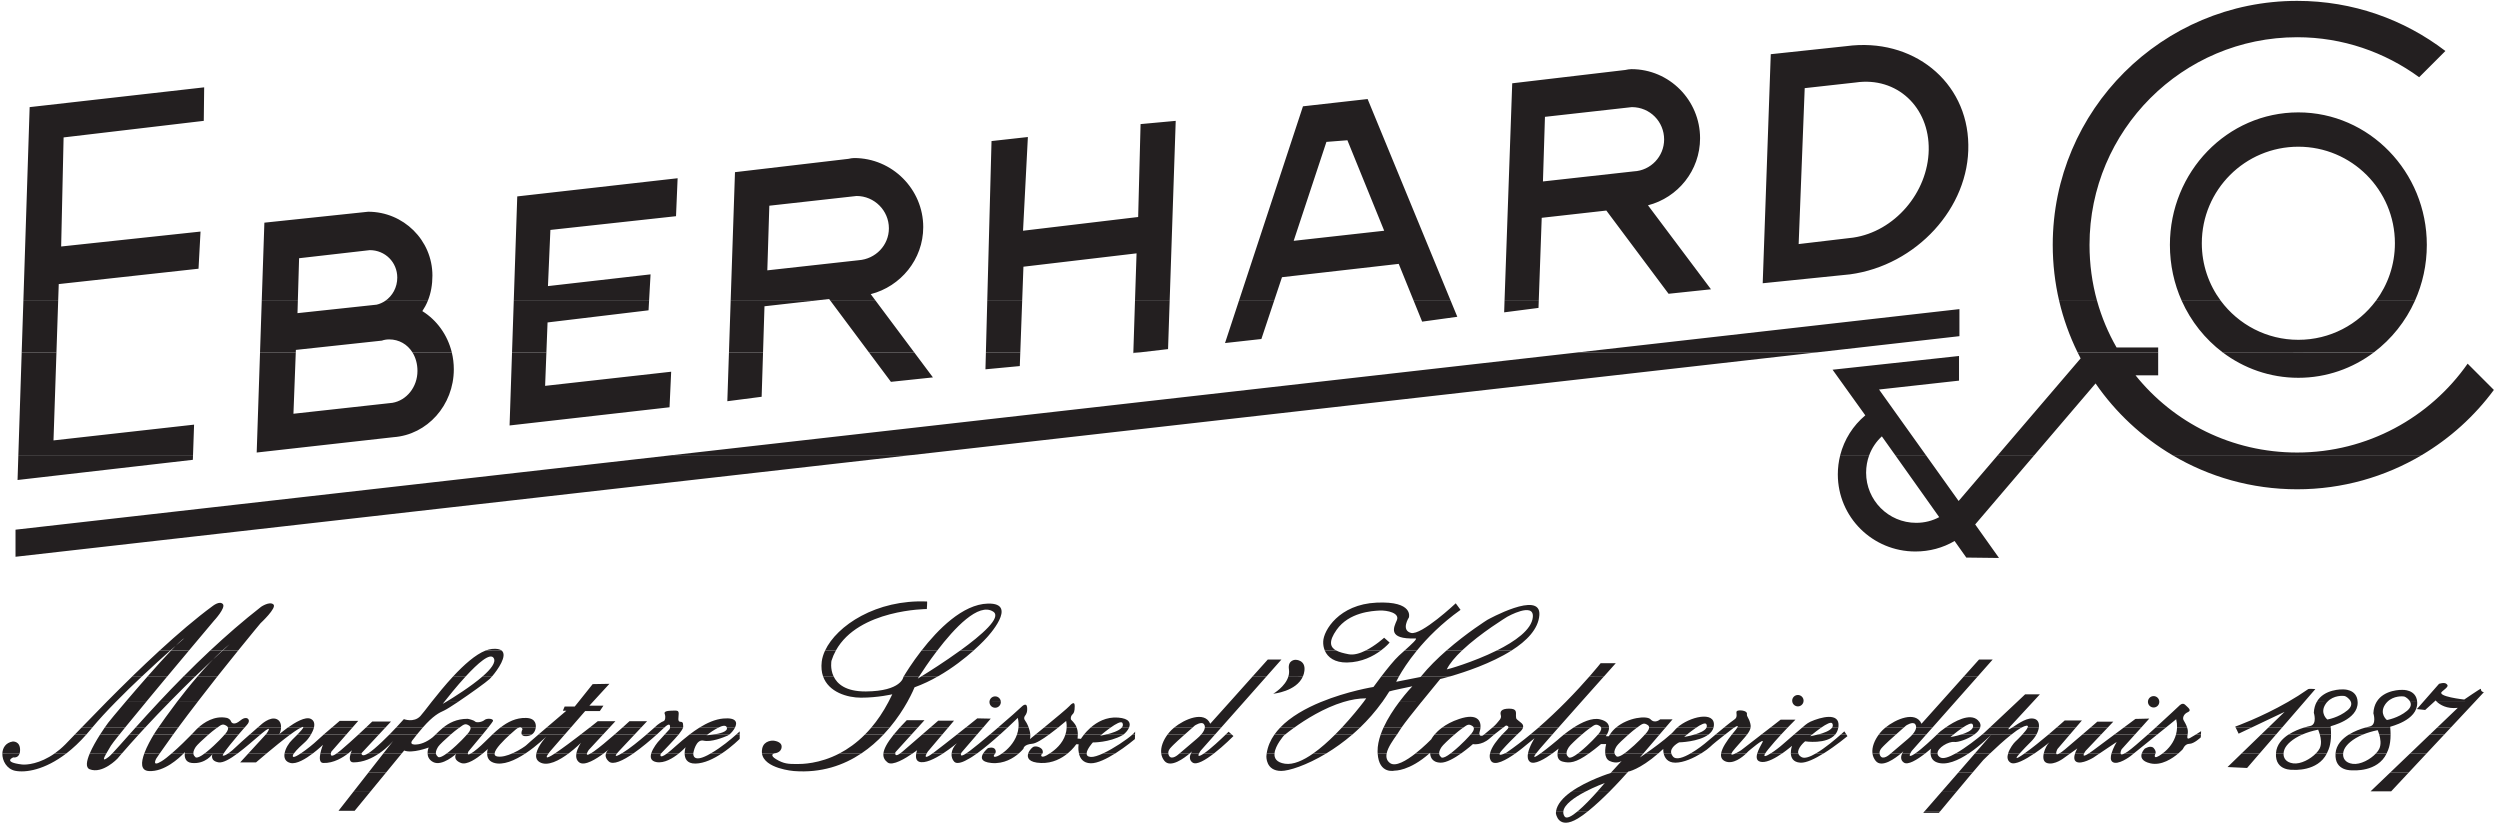
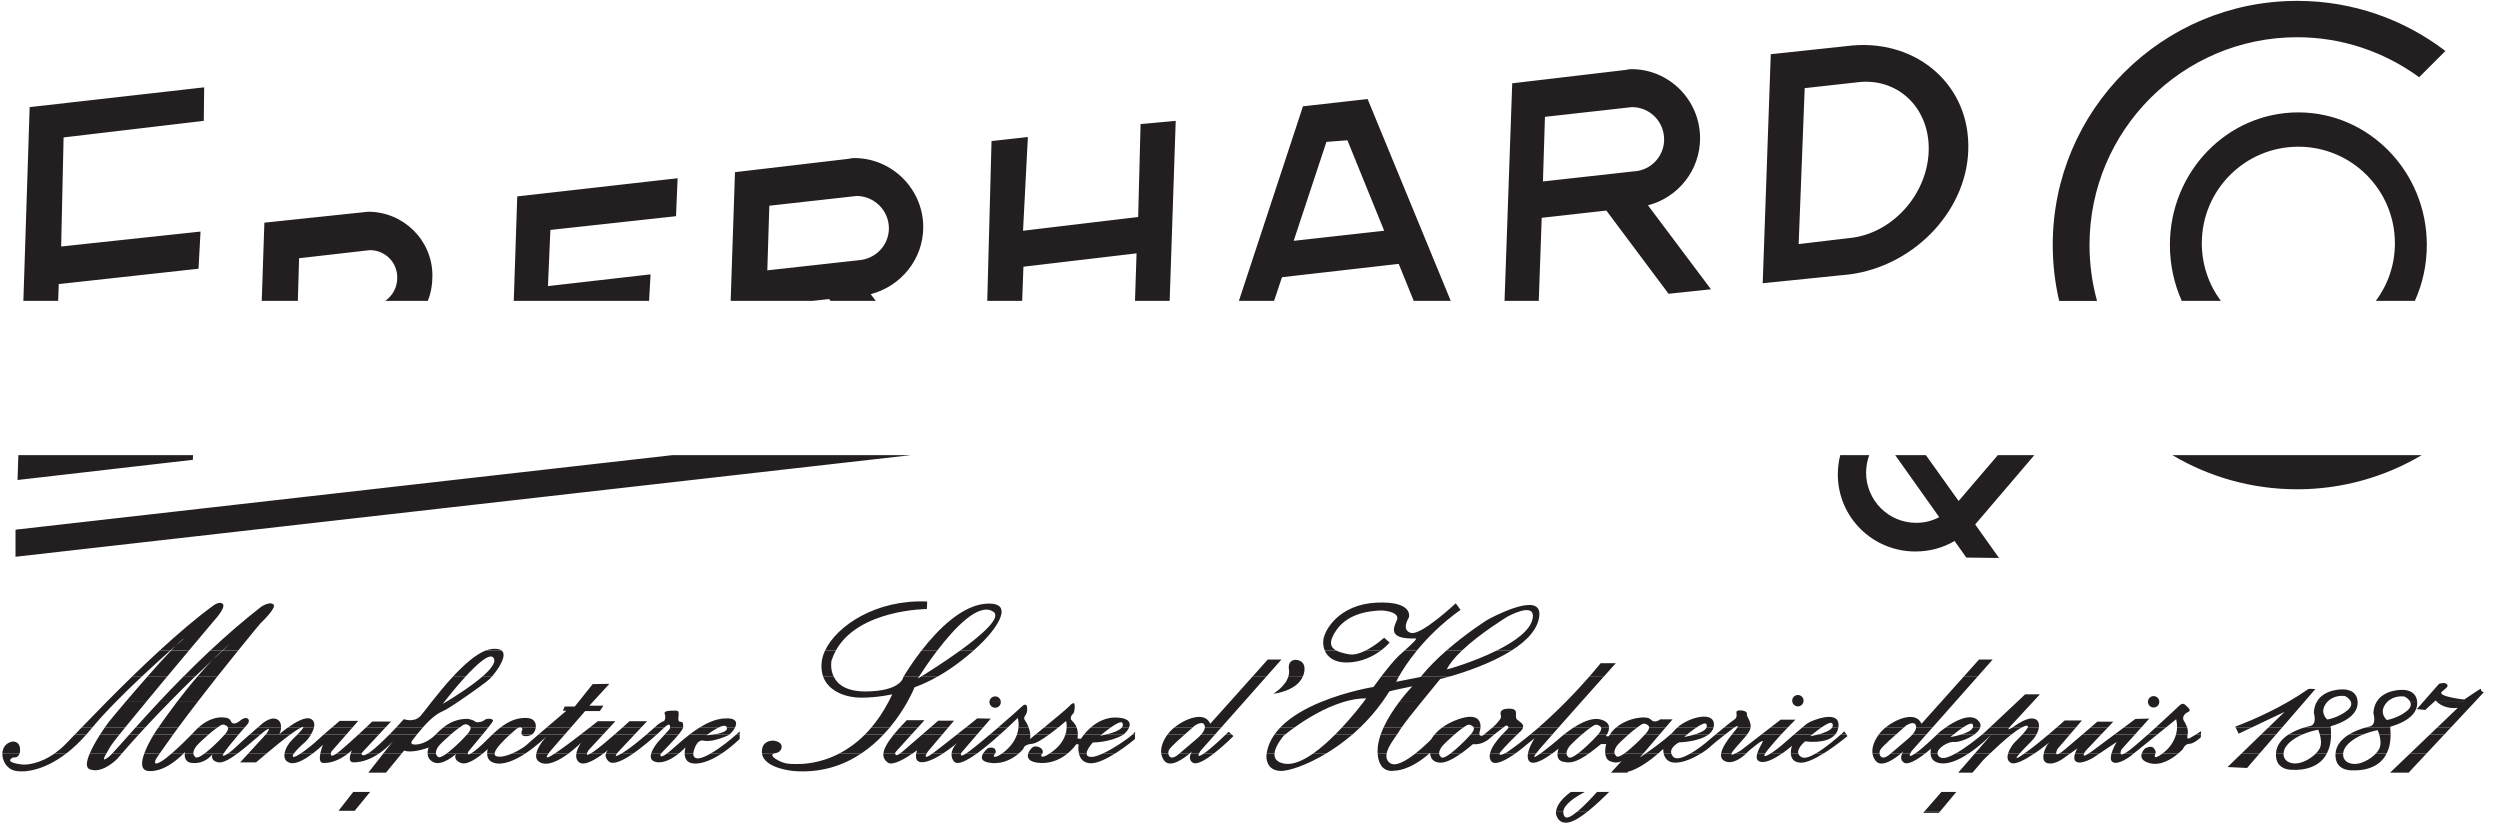
<svg xmlns="http://www.w3.org/2000/svg" width="389pt" height="129pt" viewBox="0 0 389 129" version="1.1">
  <g id="surface1">
    <path style=" stroke:none;fill-rule:evenodd;fill:rgb(13.699%,12.199%,12.5%);fill-opacity:1;" d="M 30.035 70.816 L 30.008 71.547 L 2.73 74.688 L 2.855 70.816 Z M 141.762 70.816 L 2.414 86.633 L 2.414 82.418 L 104.648 70.816 Z M 290.852 70.816 C 290.539 71.668 290.367 72.59 290.367 73.555 C 290.367 77.828 293.824 81.352 298.16 81.352 C 299.48 81.352 300.676 81.035 301.742 80.469 L 294.891 70.816 L 299.668 70.816 L 304.762 77.953 L 310.867 70.816 L 316.547 70.816 L 307.34 81.602 L 311.047 86.82 L 305.957 86.758 L 304.133 84.18 C 302.309 85.25 300.234 85.812 298.035 85.812 C 291.371 85.812 285.965 80.469 285.965 73.809 C 285.965 72.781 286.098 71.781 286.34 70.82 Z M 376.824 70.816 C 371.137 74.188 364.496 76.133 357.438 76.133 C 350.348 76.133 343.703 74.191 338.02 70.82 L 376.824 70.816 " />
-     <path style=" stroke:none;fill-rule:evenodd;fill:rgb(13.699%,12.199%,12.5%);fill-opacity:1;" d="M 8.785 54.82 L 8.324 68.527 L 30.199 66.074 L 30.035 70.816 L 2.855 70.816 L 3.375 54.82 Z M 64.168 54.82 C 64.672 55.621 64.957 56.609 64.957 57.715 C 64.957 60.227 63.262 62.305 61.062 62.68 L 45.66 64.379 L 46.023 54.82 L 40.461 54.82 L 39.941 70.414 L 61.25 68.023 C 66.469 67.648 70.613 63.059 70.613 57.465 C 70.613 56.555 70.504 55.668 70.297 54.82 Z M 85.02 54.82 L 84.82 60.039 L 104.434 57.84 L 104.18 63.371 L 79.289 66.203 L 79.672 54.82 Z M 118.73 54.82 L 118.512 61.738 L 113.172 62.43 L 113.426 54.82 Z M 142.246 54.82 L 145.164 58.723 L 138.629 59.414 L 135.199 54.82 Z M 158.758 54.82 L 158.68 56.961 L 153.336 57.465 L 153.406 54.82 Z M 177.469 54.82 L 176.34 54.949 L 176.348 54.82 Z M 282.773 54.82 L 141.762 70.82 L 104.648 70.816 L 245.656 54.82 Z M 335.812 54.82 L 335.812 58.406 L 332.293 58.406 C 338.199 65.762 347.254 70.414 357.438 70.414 C 368.371 70.414 378.117 64.945 383.965 56.586 L 388.047 60.672 C 385.035 64.75 381.215 68.211 376.824 70.812 L 338.02 70.816 C 333.27 68 329.188 64.184 326.07 59.664 L 316.547 70.816 L 310.867 70.816 L 323.746 55.766 C 323.578 55.453 323.422 55.137 323.266 54.82 Z M 369.391 54.82 C 366.082 57.312 362.016 58.785 357.621 58.785 C 353.211 58.785 349.133 57.312 345.832 54.816 Z M 286.34 70.816 C 286.965 68.375 288.344 66.211 290.242 64.629 L 285.148 57.527 L 304.824 55.391 L 304.824 59.227 L 292.379 60.609 L 299.668 70.816 L 294.891 70.816 L 292.816 67.898 C 291.953 68.691 291.273 69.688 290.852 70.824 L 286.34 70.816 " />
-     <path style=" stroke:none;fill-rule:evenodd;fill:rgb(13.699%,12.199%,12.5%);fill-opacity:1;" d="M 9.051 46.82 L 8.785 54.82 L 3.375 54.82 L 3.637 46.82 Z M 46.344 46.82 L 46.289 48.727 L 58.609 47.406 C 59.086 47.293 59.531 47.094 59.93 46.82 L 66.562 46.82 C 66.336 47.379 66.051 47.91 65.715 48.41 C 67.965 49.805 69.633 52.105 70.297 54.82 L 64.168 54.82 C 63.391 53.582 62.09 52.812 60.559 52.812 C 60.18 52.812 59.742 52.875 59.426 53 L 46.039 54.445 L 46.023 54.82 L 40.461 54.82 L 40.727 46.82 Z M 100.996 46.82 L 100.914 48.285 L 85.199 50.172 L 85.02 54.82 L 79.672 54.82 L 79.941 46.82 Z M 126.391 46.82 L 118.953 47.656 L 118.73 54.82 L 113.426 54.82 L 113.691 46.82 Z M 136.27 46.82 L 142.246 54.82 L 135.199 54.82 L 129.23 46.82 Z M 159.051 46.82 L 158.758 54.82 L 153.406 54.82 L 153.617 46.82 Z M 182 46.82 L 181.75 54.32 L 177.469 54.82 L 176.348 54.82 L 176.605 46.82 Z M 198.246 46.82 L 196.27 52.75 L 190.613 53.379 L 192.77 46.82 Z M 225.738 46.82 L 226.758 49.293 L 221.285 50.047 L 219.977 46.82 Z M 239.43 46.82 L 239.391 47.91 L 234.047 48.602 L 234.105 46.82 Z M 326.305 46.82 C 327.02 49.383 328.039 51.805 329.34 54.07 L 335.812 54.07 L 335.812 54.82 L 323.266 54.82 C 322.027 52.293 321.062 49.617 320.406 46.82 Z M 345.566 46.82 C 348.305 50.492 352.688 52.875 357.621 52.875 C 362.562 52.875 366.941 50.492 369.68 46.816 L 375.754 46.82 C 374.316 50.012 372.113 52.762 369.391 54.816 L 345.832 54.82 C 343.113 52.762 340.914 50.012 339.484 46.816 Z M 245.656 54.82 L 304.887 48.098 L 304.887 52.309 L 282.773 54.82 L 245.656 54.82 " />
    <path style=" stroke:none;fill-rule:evenodd;fill:rgb(13.699%,12.199%,12.5%);fill-opacity:1;" d="M 3.637 46.82 L 4.613 16.668 L 31.77 13.59 L 31.707 18.805 L 9.895 21.383 L 9.516 38.355 L 31.203 36.031 L 30.891 41.812 L 9.141 44.203 L 9.051 46.82 Z M 40.727 46.82 L 41.137 34.648 L 57.289 32.945 C 62.758 32.945 67.285 37.352 67.285 42.883 C 67.285 44.297 67.051 45.621 66.562 46.82 L 59.93 46.82 C 61.062 46.055 61.816 44.727 61.816 43.195 C 61.816 40.805 59.93 38.922 57.539 38.922 L 46.539 40.18 L 46.344 46.82 Z M 79.941 46.82 L 80.484 30.562 L 105.438 27.734 L 105.188 33.641 L 85.641 35.777 L 85.262 44.516 L 101.227 42.691 L 100.996 46.82 Z M 113.691 46.82 L 114.363 26.789 L 132.027 24.715 C 132.344 24.652 132.594 24.59 132.906 24.59 C 138.816 24.59 143.656 29.43 143.656 35.336 C 143.656 40.367 140.137 44.578 135.484 45.77 L 136.27 46.82 L 129.23 46.82 L 129.012 46.527 L 126.391 46.82 Z M 153.617 46.82 L 154.281 21.949 L 159.938 21.32 L 159.184 35.902 L 177.098 33.766 L 177.473 19.309 L 182.941 18.805 L 182 46.82 L 176.605 46.82 L 176.848 39.422 L 159.246 41.5 L 159.051 46.82 Z M 192.77 46.82 L 202.742 16.543 L 212.801 15.41 L 225.738 46.82 L 219.977 46.82 L 217.641 41.059 L 199.477 43.133 L 198.246 46.82 Z M 234.105 46.82 L 235.301 12.961 L 252.902 10.887 C 253.219 10.82 253.531 10.758 253.844 10.758 C 259.758 10.758 264.531 15.602 264.531 21.508 C 264.531 26.535 261.074 30.75 256.426 31.945 L 266.23 45.016 L 259.629 45.711 L 249.949 32.762 L 239.891 33.891 L 239.43 46.82 Z M 320.406 46.82 C 319.754 44.027 319.406 41.113 319.406 38.102 C 319.406 17.109 336.441 0.137 357.438 0.137 C 366.109 0.137 374.094 3.031 380.504 7.934 L 376.422 12.016 C 371.078 8.121 364.539 5.793 357.438 5.793 C 339.586 5.793 325.129 20.312 325.129 38.102 C 325.129 41.141 325.535 44.062 326.305 46.828 Z M 339.484 46.82 C 338.297 44.172 337.637 41.219 337.637 38.102 C 337.637 26.727 346.562 17.488 357.621 17.488 C 368.625 17.488 377.613 26.727 377.613 38.102 C 377.613 41.219 376.945 44.172 375.754 46.816 L 369.68 46.82 C 371.547 44.312 372.648 41.211 372.648 37.852 C 372.648 29.555 365.922 22.828 357.621 22.828 C 349.324 22.828 342.602 29.555 342.602 37.852 C 342.602 41.211 343.703 44.312 345.566 46.816 Z M 133.598 40.492 C 136.238 40.305 138.312 38.164 138.312 35.523 C 138.312 32.762 136.051 30.496 133.285 30.496 L 119.707 32.008 L 119.395 42.066 Z M 254.223 26.664 C 256.863 26.535 258.938 24.34 258.938 21.699 C 258.938 18.93 256.738 16.668 253.91 16.668 L 240.395 18.18 L 240.082 28.234 Z M 215.379 35.902 L 201.297 37.473 L 206.391 22.078 L 209.656 21.824 Z M 274.277 44.074 L 275.531 8.434 L 287.285 7.18 C 297.594 5.793 306.145 12.648 306.27 22.516 C 306.457 32.32 298.16 41.309 287.852 42.691 Z M 280.812 13.715 L 279.871 37.977 L 288.355 36.973 C 294.766 36.031 299.984 29.996 300.109 23.332 C 300.234 16.668 295.145 11.891 288.73 12.836 L 280.812 13.715 " />
    <path style=" stroke:none;fill-rule:evenodd;fill:rgb(13.699%,12.199%,12.5%);fill-opacity:1;" d="M 242.121 126.223 C 242.105 126.336 242.098 126.438 242.098 126.547 C 242.098 126.547 242.418 129.223 245.523 127.352 C 246.02 127.051 246.555 126.664 247.102 126.223 L 245.504 126.223 C 244.547 127.027 243.727 127.484 243.438 127.027 C 243.27 126.766 243.219 126.496 243.258 126.223 Z M 301.906 126.223 C 301.77 126.391 301.691 126.484 301.691 126.484 L 299.25 126.484 L 299.477 126.223 L 301.906 126.223 " />
    <path style=" stroke:none;fill-rule:evenodd;fill:rgb(13.699%,12.199%,12.5%);fill-opacity:1;" d="M 57.594 123.223 L 55.18 126.164 L 52.668 126.164 L 54.969 123.223 Z M 244.426 123.223 C 243.23 124.094 242.285 125.109 242.121 126.23 L 243.258 126.223 C 243.414 125.152 245.02 124.055 246.59 123.227 Z M 248.496 123.223 C 247.656 124.164 246.504 125.383 245.504 126.227 L 247.102 126.223 C 248.203 125.336 249.367 124.242 250.391 123.219 Z M 304.402 123.223 C 303.312 124.535 302.324 125.723 301.906 126.227 L 299.477 126.223 L 302.086 123.223 L 304.402 123.223 " />
-     <path style=" stroke:none;fill-rule:evenodd;fill:rgb(13.699%,12.199%,12.5%);fill-opacity:1;" d="M 60.059 120.223 L 57.594 123.223 L 54.969 123.223 L 57.316 120.223 Z M 250.664 120.223 L 250.613 120.281 C 250.613 120.281 246.949 121.414 244.426 123.23 L 246.59 123.223 C 248.164 122.395 249.703 121.836 249.703 121.836 C 249.703 121.836 249.207 122.43 248.496 123.223 L 250.391 123.223 C 251.734 121.867 252.828 120.652 253.203 120.227 Z M 306.918 120.223 C 306.16 121.125 305.25 122.211 304.402 123.227 L 302.086 123.223 L 304.699 120.223 Z M 371.898 120.223 L 368.859 123.133 L 372.066 123.133 L 374.785 120.223 L 371.898 120.223 " />
    <path style=" stroke:none;fill-rule:evenodd;fill:rgb(13.699%,12.199%,12.5%);fill-opacity:1;" d="M 3.055 117.223 C 2.816 118.016 2.055 117.848 2.055 117.848 C 2.055 117.848 0.332 118.578 3.406 118.953 C 4.113 119.039 6.199 118.871 8.523 117.223 L 10.336 117.223 C 6.965 119.809 3.977 120.27 2.336 119.93 C 1.066 119.664 0.324 118.367 0.367 117.223 Z M 16.551 117.223 C 16.074 118.066 15.891 118.566 16.93 117.758 C 17.059 117.656 17.246 117.477 17.488 117.219 L 18.973 117.223 C 18.738 117.496 18.512 117.766 18.281 118.035 C 18.281 118.035 15.953 120.488 13.953 119.695 C 13.285 119.43 13.461 118.422 13.973 117.223 Z M 24.863 117.223 C 24.676 117.5 24.492 117.77 24.312 118.035 C 24.312 118.035 23.523 119.449 25.152 118.441 C 25.594 118.168 26.148 117.727 26.73 117.223 L 28.582 117.223 C 27.898 117.93 25.574 120.133 23.152 119.973 C 21.844 119.891 21.949 118.605 22.457 117.227 Z M 30.086 117.223 C 30.098 117.414 30.176 117.598 30.363 117.758 C 30.363 117.758 30.5 118.25 31.863 117.223 L 34.805 117.223 C 34.684 117.422 34.629 117.547 34.676 117.57 C 34.816 117.641 35.148 117.484 35.535 117.219 L 36.984 117.223 C 35.805 118.102 34.703 118.734 34.023 118.625 C 32.594 118.391 33.059 117.34 33.059 117.34 C 33.059 117.34 31.988 118.926 29.852 118.719 C 28.746 118.609 28.707 117.668 28.746 117.23 Z M 41.496 117.223 C 40.535 118.023 39.84 118.625 39.84 118.625 L 37.375 118.625 L 38.66 117.223 Z M 45.738 117.223 C 45.566 117.473 45.496 117.672 45.609 117.758 C 45.75 117.863 46.238 117.609 46.82 117.223 L 48.688 117.223 C 47.586 118.062 46.145 118.949 45.191 118.719 C 44.367 118.516 44.16 117.906 44.281 117.219 Z M 51.48 117.223 C 51.434 117.512 51.504 117.863 52.41 117.227 L 54.184 117.223 C 53.398 117.836 51.91 118.785 50.293 118.719 C 49.691 118.695 49.703 117.941 49.848 117.219 Z M 56.25 117.223 C 56.25 117.344 56.316 117.828 57.289 117.223 L 59.004 117.223 C 57.93 117.965 56.535 118.625 54.992 118.625 C 54.254 118.625 54.395 117.789 54.57 117.23 Z M 62.523 117.223 L 60.059 120.223 L 57.316 120.223 L 59.664 117.223 Z M 67.828 117.223 C 67.848 117.395 67.926 117.562 68.102 117.711 C 68.102 117.711 68.23 118.188 69.535 117.223 L 72.789 117.223 C 72.77 117.383 72.852 117.5 73.312 117.227 L 75.133 117.223 C 74.207 117.992 72.66 119.082 71.73 118.719 C 70.336 118.172 70.984 117.289 70.984 117.289 C 70.984 117.289 68.797 119.309 67.402 118.578 C 66.73 118.23 66.543 117.691 66.531 117.227 Z M 76.957 117.223 C 76.93 117.48 77.051 117.652 77.391 117.711 C 78.082 117.824 78.953 117.57 79.746 117.219 L 81.777 117.223 C 80.156 118.293 78.238 119.172 76.785 118.672 C 75.965 118.387 75.793 117.738 75.797 117.227 Z M 85.355 117.223 C 85.012 117.695 84.652 118.359 86.355 117.227 L 88.488 117.223 C 87.07 118.289 85.184 119.336 83.953 118.578 C 83.438 118.262 83.34 117.762 83.457 117.219 Z M 91.328 117.223 C 91.262 117.445 91.348 117.578 91.941 117.223 L 93.945 117.223 C 92.867 118.031 90.969 119.266 90.125 118.625 C 89.664 118.273 89.594 117.742 89.688 117.223 Z M 96.012 117.223 C 95.742 117.559 95.555 117.93 96.758 117.219 L 98.566 117.223 C 96.949 118.34 95.402 119.09 94.73 118.484 C 94.207 118.012 94.176 117.562 94.289 117.223 Z M 102.871 117.223 C 102.836 117.27 102.812 117.289 102.812 117.289 C 102.812 117.289 102.441 118.223 103.789 117.246 C 103.801 117.238 103.809 117.23 103.82 117.223 L 105.641 117.223 C 104.727 117.961 103.352 118.82 102.117 118.578 C 101.25 118.41 101.152 117.836 101.336 117.223 Z M 107.879 117.223 C 107.859 117.516 107.914 118.625 110.074 117.523 C 110.254 117.434 110.434 117.336 110.613 117.227 L 112.324 117.223 C 111.086 118.051 109.594 118.789 108.211 118.812 C 106.816 118.832 106.531 117.953 106.531 117.219 Z M 120.461 117.223 C 120.305 117.281 119.754 117.527 120.777 118.141 C 121.945 118.844 122.629 118.883 124 118.883 C 124.73 118.883 127.477 118.883 130.648 117.223 L 134.043 117.223 C 131.297 119.062 127.812 120.312 123.516 119.973 C 123.516 119.973 118.887 119.617 118.562 117.223 Z M 139.301 117.223 C 139.293 117.438 139.383 117.727 140.082 117.223 L 142.016 117.223 C 140.93 117.977 138.871 119.238 138.113 118.641 C 137.691 118.312 137.387 117.895 137.461 117.223 Z M 144.199 117.223 C 143.973 117.629 143.766 118.219 145.117 117.227 L 146.758 117.223 C 145.473 118.059 143.906 118.859 143.004 118.523 C 142.469 118.32 142.484 117.676 142.57 117.219 Z M 149.551 117.223 C 149.469 117.453 149.414 117.84 150.359 117.223 L 152.047 117.223 C 151.477 117.633 150.949 117.977 150.496 118.199 C 150.496 118.199 149.047 119.105 148.48 118.523 C 148.188 118.219 148.016 117.758 148.07 117.227 Z M 154.863 117.223 C 154.789 117.371 154.684 117.457 154.684 117.457 C 154.684 117.457 154.402 117.984 155.211 117.656 C 155.371 117.594 155.633 117.449 155.941 117.23 L 158.539 117.223 C 157.715 117.938 156.219 118.902 154.281 118.723 C 152.547 118.562 152.617 117.824 152.992 117.223 Z M 162.219 117.223 C 162.195 117.273 162.156 117.312 162.113 117.336 C 161.953 117.414 161.871 118.062 162.84 117.539 C 162.98 117.461 163.156 117.359 163.355 117.227 L 166.141 117.223 C 165.203 117.992 163.793 118.785 161.992 118.723 C 160.047 118.656 159.766 117.895 159.996 117.219 Z M 169.078 117.223 C 169.066 117.523 169.234 117.742 169.727 117.781 C 170.176 117.812 170.871 117.586 171.656 117.223 L 173.543 117.223 C 172.238 118.047 170.773 118.781 169.727 118.766 C 168.516 118.742 168.047 117.977 167.879 117.227 Z M 183.555 117.223 L 183.41 117.344 C 183.41 117.344 182.309 118.371 181.895 117.578 C 181.828 117.457 181.797 117.34 181.785 117.223 L 180.688 117.223 C 180.734 117.633 180.891 118.031 181.184 118.391 C 182.137 119.57 184.289 117.945 185.137 117.219 Z M 186.574 117.223 C 186.41 117.547 186.355 117.879 187.223 117.312 C 187.266 117.289 187.309 117.258 187.352 117.23 L 188.902 117.223 C 187.582 118.254 186.191 119.086 185.566 118.656 C 184.969 118.238 185.133 117.602 185.309 117.223 Z M 197.098 117.223 C 197.078 117.367 197.062 117.512 197.051 117.656 C 197.047 117.711 196.945 119.957 199.355 119.957 C 200.527 119.957 203.262 119.109 206.387 117.223 L 204.363 117.223 C 202.797 118.328 201.242 119.027 199.941 118.836 C 198.609 118.633 198.246 117.977 198.316 117.227 Z M 214.363 117.223 C 214.562 120.559 217.031 119.906 217.031 119.906 C 217.031 119.906 219.273 120.008 222.426 117.227 L 220.273 117.223 C 218.84 118.348 217.141 119.367 216.281 118.727 C 215.758 118.34 215.648 117.809 215.766 117.227 Z M 222.539 117.223 C 222.547 117.574 222.676 118.629 224.152 118.672 C 225.047 118.699 226.32 117.961 227.367 117.223 L 225.734 117.223 C 224.348 118.277 224.211 117.773 224.211 117.773 C 224.016 117.617 223.941 117.426 223.93 117.23 Z M 231.848 117.223 C 231.754 117.633 231.777 118.02 231.973 118.352 C 232.527 119.301 234.418 118.215 235.809 117.223 L 234.168 117.223 C 233.812 117.383 233.176 117.625 233.352 117.227 Z M 237.754 117.223 C 237.66 117.742 237.699 118.223 238.027 118.512 C 238.699 119.117 240.453 118.027 241.562 117.223 L 239.734 117.223 C 238.906 117.816 238.363 118.094 239.023 117.219 Z M 242.352 117.223 C 242.309 117.734 242.43 118.336 243.168 118.512 C 244.234 118.77 245.164 118.719 247.262 117.223 L 245.555 117.223 C 244.164 118.277 244.027 117.773 244.027 117.773 C 243.832 117.617 243.758 117.426 243.75 117.23 Z M 249.773 117.223 C 249.82 117.711 249.996 118.188 250.449 118.406 C 251.578 118.941 252.328 118.406 252.328 118.406 L 250.664 120.223 L 253.203 120.223 C 253.297 120.125 253.344 120.066 253.344 120.066 C 253.344 120.066 255.074 119.793 258.035 117.227 L 256.102 117.223 C 255.539 117.617 255.164 117.867 255.164 117.867 L 255.719 117.223 L 252.785 117.223 C 251.598 118.062 251.473 117.617 251.473 117.617 C 251.328 117.496 251.246 117.359 251.215 117.219 Z M 258.867 117.223 C 259.004 117.852 259.422 118.672 260.684 118.672 C 261.984 118.672 263.574 117.926 264.719 117.219 L 263.078 117.223 C 261.992 117.852 260.805 118.312 260.309 117.711 C 260.168 117.539 260.086 117.379 260.047 117.223 Z M 267.809 117.223 C 267.723 117.766 267.879 118.211 268.449 118.461 C 269.664 118.984 271.102 117.824 271.723 117.227 L 270.062 117.223 C 269.664 117.422 269.301 117.539 269.422 117.227 Z M 273.434 117.223 C 273.23 117.914 273.301 118.508 274.18 118.566 C 275.066 118.625 276.332 117.902 277.32 117.219 L 275.535 117.223 C 274.793 117.699 274.281 117.875 274.672 117.23 Z M 278.652 117.223 C 278.684 117.887 278.984 118.59 280.125 118.672 C 281.031 118.742 282.438 118.047 283.773 117.219 L 282.574 117.223 C 281.652 117.766 280.812 118.07 280.34 117.816 C 280.027 117.648 279.867 117.441 279.809 117.223 Z M 294.23 117.223 L 294.082 117.348 C 294.082 117.348 292.977 118.371 292.562 117.582 C 292.5 117.461 292.465 117.34 292.453 117.227 L 291.355 117.223 C 291.406 117.633 291.562 118.031 291.855 118.391 C 292.805 119.574 294.961 117.945 295.809 117.223 Z M 297.242 117.223 C 297.082 117.547 297.023 117.883 297.891 117.316 C 297.941 117.285 297.988 117.254 298.039 117.219 L 299.578 117.223 C 298.254 118.254 296.863 119.09 296.238 118.656 C 295.637 118.242 295.801 117.605 295.98 117.223 Z M 301.473 117.223 C 301.477 117.449 301.602 117.664 301.883 117.844 C 302.355 118.145 303.301 117.801 304.336 117.219 L 306.34 117.223 C 304.723 118.309 302.852 119.152 301.402 118.633 C 300.652 118.367 300.422 117.785 300.395 117.227 Z M 309.664 117.223 C 309.117 117.742 308.723 118.137 308.609 118.25 C 308.477 118.383 307.801 119.18 306.918 120.227 L 304.699 120.223 L 307.309 117.223 Z M 314.27 117.223 C 313.59 117.992 313.438 118.352 314.973 117.27 C 314.988 117.258 315.008 117.242 315.027 117.23 L 316.574 117.223 C 315.18 118.172 313.547 119.074 312.867 118.684 C 312.32 118.367 312.285 117.801 312.465 117.227 Z M 319.938 117.223 C 319.949 117.383 320.074 117.457 320.461 117.23 L 322.152 117.223 L 321.219 117.891 C 321.219 117.891 319.707 119.113 318.512 118.73 C 317.934 118.543 317.859 117.902 318.008 117.23 Z M 324.285 117.223 C 324.133 117.531 324.102 117.832 325.039 117.219 L 326.711 117.223 L 325.719 117.891 C 325.719 117.891 323.898 118.996 323.086 118.539 C 322.648 118.293 322.723 117.707 322.887 117.219 Z M 329.953 117.223 C 329.98 117.402 330.137 117.484 330.617 117.223 L 332.035 117.223 L 331.508 117.652 C 331.508 117.652 329.496 119.188 328.684 118.539 C 328.367 118.289 328.398 117.766 328.555 117.219 Z M 335.398 117.223 C 335.379 117.285 335.359 117.316 335.359 117.316 C 335.359 117.316 334.836 118.465 336.465 117.27 C 336.48 117.254 336.496 117.242 336.516 117.227 L 338.961 117.223 C 338.035 118.016 336.328 119.164 334.617 118.781 C 333.172 118.449 333.078 117.758 333.266 117.223 Z M 351.609 117.223 L 349.648 119.496 L 346.605 119.352 L 348.805 117.223 Z M 354.141 117.223 C 353.984 120.02 356.824 119.781 356.824 119.781 C 356.824 119.781 360.629 120.109 362.062 117.227 L 360.367 117.223 C 359.484 118.133 357.98 118.93 356.824 118.781 C 355.695 118.633 355.281 117.945 355.32 117.223 Z M 363.41 117.223 C 363.41 117.234 363.41 117.242 363.41 117.254 C 363.219 120.102 366.09 119.859 366.09 119.859 C 366.09 119.859 369.961 120.195 371.363 117.23 L 369.707 117.223 C 368.84 118.16 367.281 119.008 366.09 118.855 C 364.918 118.707 364.52 117.969 364.594 117.223 Z M 375.031 117.223 L 371.898 120.223 L 374.785 120.223 L 377.59 117.223 L 375.031 117.223 " />
    <path style=" stroke:none;fill-rule:evenodd;fill:rgb(13.699%,12.199%,12.5%);fill-opacity:1;" d="M 13.438 114.289 C 12.387 115.48 11.344 116.449 10.336 117.223 L 8.523 117.223 C 9.066 116.836 9.625 116.367 10.184 115.805 C 10.547 115.434 11.043 114.922 11.645 114.293 Z M 18.586 114.289 C 17.863 115.195 17.379 115.82 17.254 116.035 C 17.016 116.441 16.758 116.867 16.551 117.227 L 13.973 117.223 C 14.379 116.27 15 115.199 15.574 114.293 Z M 21.59 114.289 C 20.715 115.25 19.84 116.23 18.973 117.23 L 17.488 117.223 C 18.066 116.617 18.961 115.602 20.125 114.293 Z M 26.941 114.289 C 26.207 115.301 25.508 116.289 24.863 117.223 L 22.457 117.223 C 22.863 116.117 23.527 114.953 23.93 114.293 Z M 32.445 114.289 C 31.559 115.059 30.617 115.961 30.457 116.219 C 30.301 116.469 30.066 116.855 30.086 117.227 L 28.746 117.223 C 28.762 117.098 28.781 117.012 28.781 117.012 C 28.781 117.012 28.711 117.094 28.582 117.227 L 26.73 117.223 C 27.871 116.234 29.113 115.004 29.809 114.289 Z M 37.121 114.289 C 36.238 115.328 35.188 116.617 34.805 117.223 L 31.863 117.223 C 31.949 117.156 32.035 117.086 32.133 117.012 C 33.742 115.711 34.859 114.406 34.859 114.406 C 34.859 114.406 34.906 114.363 34.973 114.289 Z M 40.535 114.289 C 39.512 115.152 38.207 116.316 36.984 117.223 L 35.535 117.223 C 35.918 116.957 36.355 116.586 36.723 116.219 C 37.09 115.855 38.016 115.031 38.863 114.285 Z M 45.168 114.289 C 44.016 115.141 42.586 116.309 41.496 117.219 L 38.66 117.223 L 41.355 114.289 Z M 48.387 114.289 C 48.098 114.785 47.746 115.215 47.504 115.43 C 47.031 115.848 46.125 116.668 45.738 117.227 L 44.281 117.223 C 44.414 116.461 44.934 115.613 45.469 115.105 C 45.719 114.867 46.016 114.578 46.289 114.293 Z M 53.887 114.289 L 51.551 116.965 C 51.551 116.965 51.504 117.086 51.48 117.223 L 49.848 117.223 C 49.988 116.547 50.246 115.895 50.246 115.895 C 50.246 115.895 49.582 116.547 48.688 117.223 L 46.82 117.223 C 47.754 116.602 48.926 115.633 49.27 115.289 C 49.449 115.113 49.875 114.734 50.375 114.297 Z M 58.957 114.289 L 56.25 117.195 C 56.25 117.195 56.25 117.207 56.25 117.223 L 54.57 117.223 C 54.66 116.945 54.762 116.73 54.762 116.73 C 54.762 116.73 54.551 116.945 54.184 117.227 L 52.41 117.223 C 52.586 117.102 52.793 116.941 53.039 116.73 C 53.914 115.992 54.91 115.094 55.777 114.293 Z M 64.875 114.289 C 64.672 114.543 64.461 114.812 64.238 115.105 C 64.238 115.105 63.586 115.805 64.469 115.848 C 65.355 115.895 66.379 115.477 67.309 114.734 C 67.453 114.617 67.613 114.465 67.785 114.297 L 70.133 114.289 C 69.266 115.039 68.352 115.918 68.191 116.172 C 68.031 116.43 67.785 116.84 67.828 117.223 L 66.531 117.223 C 66.516 116.73 66.703 116.312 66.703 116.312 C 66.703 116.312 64.145 117.289 62.891 116.781 L 62.523 117.223 L 59.664 117.223 L 61.215 115.242 C 61.215 115.242 60.363 116.297 59.004 117.227 L 57.289 117.223 C 57.543 117.062 57.859 116.832 58.25 116.5 C 59.027 115.844 59.859 115.039 60.602 114.289 Z M 75.086 114.289 C 74.047 115.555 72.895 116.918 72.895 116.918 C 72.895 116.918 72.805 117.086 72.789 117.223 L 69.535 117.223 C 69.641 117.148 69.75 117.062 69.867 116.965 C 71.48 115.66 72.598 114.359 72.598 114.359 C 72.598 114.359 72.621 114.336 72.66 114.293 Z M 79.359 114.289 C 78.363 115.191 77.035 116.516 76.957 117.23 L 75.797 117.223 C 75.801 116.848 75.902 116.547 75.902 116.547 C 75.902 116.547 75.594 116.848 75.133 117.227 L 73.312 117.223 C 73.535 117.09 73.852 116.863 74.289 116.5 C 75.043 115.875 75.801 115.066 76.621 114.289 Z M 82.754 114.289 C 82.555 114.422 82.297 114.52 81.953 114.547 C 81.504 114.578 81.285 114.461 81.195 114.293 Z M 87.875 114.289 L 85.629 116.871 C 85.629 116.871 85.492 117.031 85.355 117.219 L 83.457 117.223 C 83.711 116.008 85.023 114.59 85.023 114.59 C 85.023 114.59 83.586 116.023 81.777 117.223 L 79.746 117.223 C 80.879 116.719 81.852 116.023 81.906 115.941 C 81.938 115.891 82.754 115.184 83.785 114.297 Z M 93.836 114.289 L 91.613 116.688 C 91.613 116.688 91.395 117.004 91.328 117.227 L 89.688 117.223 C 89.84 116.383 90.406 115.57 90.406 115.57 C 90.406 115.57 89.59 116.402 88.488 117.227 L 86.355 117.223 C 86.391 117.203 86.426 117.176 86.465 117.152 C 87.633 116.363 89.105 115.258 90.359 114.297 Z M 98.742 114.289 L 96.316 116.871 C 96.316 116.871 96.152 117.039 96.012 117.219 L 94.289 117.223 C 94.418 116.844 94.73 116.594 94.73 116.594 C 94.73 116.594 94.418 116.867 93.945 117.223 L 91.941 117.223 C 92.07 117.148 92.223 117.047 92.406 116.918 C 93.273 116.312 94.531 115.254 95.629 114.293 Z M 102.195 114.289 C 101.227 115.16 99.871 116.312 98.566 117.219 L 96.758 117.223 C 96.793 117.195 96.832 117.176 96.871 117.152 C 97.961 116.492 99.453 115.273 100.594 114.297 Z M 105.598 114.289 C 105.082 114.922 103.223 116.863 102.871 117.23 L 101.336 117.223 C 101.594 116.363 102.395 115.43 102.395 115.43 L 103.43 114.289 Z M 110.094 114.289 C 109.992 114.359 109.934 114.406 109.934 114.406 C 109.934 114.406 110.414 114.383 111.004 114.297 L 113.488 114.289 C 113.391 114.367 113.305 114.422 113.238 114.453 C 112.586 114.734 110.676 115.523 109.469 115.242 C 108.258 114.965 107.887 117.152 107.887 117.152 C 107.887 117.152 107.883 117.176 107.879 117.219 L 106.531 117.223 C 106.531 116.707 106.676 116.27 106.676 116.27 C 106.676 116.27 106.266 116.715 105.641 117.223 L 103.82 117.223 C 104.5 116.723 105.762 115.469 107.297 114.293 Z M 115.098 114.289 L 115.098 114.965 C 115.098 114.965 113.922 116.168 112.324 117.227 L 110.613 117.223 C 112.223 116.309 113.781 114.988 114.57 114.285 Z M 137.477 114.289 C 136.496 115.336 135.352 116.348 134.043 117.223 L 130.648 117.223 C 131.926 116.551 133.273 115.609 134.59 114.289 Z M 141.828 114.289 L 139.32 117.055 C 139.32 117.055 139.301 117.129 139.301 117.223 L 137.461 117.223 C 137.535 116.555 137.988 115.633 139.078 114.285 Z M 146.617 114.289 L 144.375 116.934 C 144.375 116.934 144.285 117.066 144.199 117.223 L 142.57 117.223 C 142.625 116.941 142.703 116.73 142.703 116.73 C 142.703 116.73 142.434 116.945 142.016 117.227 L 140.082 117.223 C 140.191 117.148 140.312 117.051 140.449 116.934 C 141.109 116.367 142.359 115.289 143.504 114.293 Z M 152.027 114.289 L 149.609 117.094 C 149.609 117.094 149.578 117.152 149.551 117.227 L 148.07 117.223 C 148.117 116.734 148.363 116.188 148.887 115.645 C 148.887 115.645 147.938 116.449 146.758 117.219 L 145.117 117.223 C 145.176 117.188 145.238 117.141 145.301 117.094 C 146.223 116.398 147.617 115.309 148.898 114.297 Z M 155.598 114.289 C 154.48 115.297 153.184 116.398 152.047 117.223 L 150.359 117.223 C 150.523 117.117 150.715 116.984 150.938 116.812 C 151.656 116.273 152.812 115.32 154.035 114.285 Z M 160.312 114.289 C 160.328 114.535 160.316 114.773 160.262 115 C 160.262 115 160.605 114.723 161.129 114.293 L 163.242 114.289 C 162.238 115.023 161.203 115.676 160.621 115.727 C 159.254 115.844 159.254 116.488 159.254 116.488 C 159.254 116.488 159.004 116.816 158.539 117.219 L 155.941 117.223 C 156.715 116.684 157.766 115.672 158.242 114.297 Z M 167.711 114.289 C 167.715 114.48 167.699 114.691 167.672 114.922 L 168.195 114.961 C 168.195 114.961 168.359 114.688 168.672 114.293 L 171.414 114.289 C 171.277 114.406 171.191 114.477 171.191 114.477 C 171.191 114.477 171.598 114.414 172.137 114.285 L 174.812 114.289 C 174.758 114.336 174.703 114.371 174.656 114.398 C 172.562 115.566 170.047 115.523 170.047 115.523 C 170.047 115.523 169.098 116.562 169.078 117.23 L 167.879 117.223 C 167.715 116.508 167.832 115.805 167.832 115.805 L 167.469 115.805 C 167.469 115.805 167.004 116.508 166.141 117.223 L 163.355 117.223 C 164.168 116.703 165.328 115.734 165.781 114.293 Z M 176.613 114.289 L 176.59 115 C 176.59 115 175.191 116.188 173.543 117.227 L 171.656 117.223 C 173.305 116.453 175.332 115.086 176.215 114.293 Z M 184.336 114.289 C 183.566 114.977 182.773 115.695 182.625 115.859 C 182.371 116.148 181.73 116.609 181.785 117.223 L 180.688 117.223 C 180.562 116.227 181.039 115.141 181.672 114.289 Z M 186.906 114.289 C 186.73 114.492 186.508 114.715 186.219 114.957 L 183.555 117.223 L 185.137 117.223 C 185.359 117.031 185.492 116.902 185.492 116.902 C 185.492 116.902 185.398 117.031 185.309 117.223 L 186.574 117.223 C 186.672 117.023 186.809 116.824 186.809 116.824 L 189.055 114.289 Z M 191.656 114.289 L 191.926 114.531 C 191.926 114.531 190.461 116.016 188.902 117.227 L 187.352 117.223 C 188.387 116.52 189.965 115.031 190.727 114.293 Z M 198.305 114.289 C 197.684 115.172 197.258 116.148 197.098 117.227 L 198.316 117.223 C 198.43 115.965 199.781 114.441 199.781 114.441 C 199.781 114.441 199.848 114.387 199.969 114.289 Z M 207.758 114.289 C 206.684 115.363 205.52 116.402 204.363 117.223 L 206.387 117.223 C 207.695 116.43 209.074 115.453 210.438 114.285 Z M 214.836 114.289 C 214.527 115.18 214.34 116.062 214.352 116.906 C 214.352 117.016 214.355 117.125 214.363 117.227 L 215.766 117.223 C 215.965 116.254 216.785 115.137 217.375 114.285 Z M 223.227 114.289 C 222.852 114.727 222.707 115.031 222.707 115.031 C 222.707 115.031 221.602 116.172 220.273 117.219 L 222.426 117.223 C 222.469 117.191 222.504 117.156 222.547 117.121 C 222.547 117.121 222.539 117.16 222.539 117.227 L 223.93 117.223 C 223.918 116.867 224.148 116.484 224.305 116.242 C 224.465 115.98 225.43 115.055 226.32 114.285 Z M 228.836 114.289 C 228.762 114.375 228.707 114.426 228.707 114.426 C 228.707 114.426 227.59 115.727 225.977 117.031 C 225.891 117.102 225.809 117.164 225.734 117.223 L 227.367 117.223 C 228.387 116.5 229.188 115.781 229.188 115.781 C 229.188 115.781 230.473 116.047 231.762 114.926 C 232.012 114.703 232.266 114.492 232.504 114.293 L 230.926 114.289 C 230.812 114.387 230.738 114.441 230.738 114.441 C 230.738 114.441 230.301 114.617 230.203 114.297 Z M 233.738 114.289 C 233.02 115.062 232.074 116.207 231.848 117.227 L 233.352 117.223 C 233.402 117.109 233.523 116.938 233.738 116.691 C 234.598 115.723 235.559 114.777 236.062 114.297 Z M 238.121 114.289 C 236.926 115.273 235.672 116.234 234.383 117.121 C 234.383 117.121 234.297 117.164 234.168 117.223 L 235.809 117.223 C 236.699 116.59 237.383 115.996 237.383 115.996 L 238.773 114.867 C 238.773 114.867 237.961 116.133 237.754 117.227 L 239.023 117.223 C 239.164 117.031 239.367 116.785 239.633 116.477 C 240.141 115.891 240.801 115.133 241.547 114.289 Z M 243.352 114.289 C 242.777 114.75 242.418 115.086 242.418 115.086 C 242.418 115.086 240.824 116.43 239.734 117.219 L 241.562 117.223 C 242.129 116.812 242.523 116.477 242.523 116.477 C 242.523 116.477 242.387 116.82 242.352 117.227 L 243.75 117.223 C 243.734 116.867 243.969 116.484 244.121 116.242 C 244.281 115.98 245.246 115.055 246.141 114.285 Z M 248.656 114.289 C 248.578 114.375 248.527 114.426 248.527 114.426 C 248.527 114.426 247.406 115.727 245.797 117.031 C 245.711 117.102 245.629 117.164 245.555 117.223 L 247.262 117.223 C 247.797 116.844 248.406 116.367 249.113 115.781 L 249.914 115.781 C 249.914 115.781 249.711 116.52 249.773 117.227 L 251.215 117.223 C 251.117 116.812 251.391 116.359 251.566 116.078 C 251.719 115.836 252.562 115.02 253.398 114.285 L 250.504 114.289 C 250.445 114.371 250.395 114.457 250.348 114.547 C 250.32 114.594 249.863 114.547 249.863 114.547 C 249.863 114.547 249.941 114.449 250.035 114.289 Z M 258.23 114.289 L 255.719 117.223 L 252.785 117.223 C 252.922 117.121 253.07 117.004 253.238 116.871 C 254.738 115.66 255.812 114.449 255.953 114.285 Z M 259.914 114.289 C 258.859 115.25 257.156 116.484 256.102 117.223 L 258.035 117.223 C 258.281 117.012 258.539 116.781 258.809 116.531 C 258.809 116.531 258.785 116.84 258.867 117.223 L 260.047 117.223 C 259.793 116.234 261.27 115.512 261.27 115.512 C 261.27 115.512 264.328 115.449 265.848 114.285 L 263.691 114.289 C 262.852 114.543 262.055 114.668 262.055 114.668 C 262.055 114.668 262.23 114.516 262.504 114.289 Z M 266.953 114.289 C 266.023 115.059 265.234 115.727 265.234 115.727 C 265.234 115.727 264.215 116.566 263.078 117.223 L 264.719 117.223 C 265.359 116.824 265.863 116.438 266.094 116.211 C 266.453 115.848 267.543 114.977 268.43 114.285 Z M 269.48 114.289 C 268.719 115.246 267.953 116.355 267.809 117.219 L 269.422 117.223 C 269.48 117.074 269.656 116.82 270.004 116.426 C 270.816 115.484 271.438 114.832 271.844 114.297 Z M 274.082 114.289 L 270.91 116.742 C 270.91 116.742 270.469 117.027 270.062 117.227 L 271.723 117.223 C 271.922 117.035 272.035 116.906 272.035 116.906 C 272.035 116.906 274.715 114.602 274.234 115.512 C 274.004 115.941 273.613 116.617 273.434 117.227 L 274.672 117.223 C 274.77 117.07 274.922 116.855 275.141 116.586 C 275.781 115.797 276.488 115 277.141 114.289 Z M 279.164 114.289 C 278.633 114.746 278.012 115.281 277.445 115.781 C 276.898 116.27 276.141 116.844 275.535 117.227 L 277.32 117.223 C 278.188 116.617 278.84 116.047 278.84 116.047 C 278.84 116.047 278.629 116.617 278.652 117.227 L 279.809 117.223 C 279.602 116.391 280.875 115.352 280.875 115.352 C 280.875 115.352 284.238 115.875 285.559 114.285 L 282.891 114.289 C 282.219 114.473 281.656 114.559 281.656 114.559 C 281.656 114.559 281.773 114.457 281.969 114.297 Z M 286.43 114.289 C 285.605 115.027 283.988 116.398 282.574 117.223 L 283.773 117.223 C 285.688 116.027 287.461 114.547 287.461 114.547 L 287.297 114.289 Z M 295.016 114.289 C 294.242 114.973 293.445 115.695 293.297 115.863 C 293.039 116.148 292.402 116.613 292.453 117.227 L 291.355 117.223 C 291.23 116.227 291.711 115.145 292.344 114.293 Z M 297.586 114.289 C 297.406 114.488 297.18 114.715 296.891 114.961 L 294.23 117.223 L 295.809 117.223 C 296.031 117.031 296.16 116.902 296.16 116.902 C 296.16 116.902 296.07 117.031 295.98 117.223 L 297.242 117.223 C 297.34 117.023 297.48 116.828 297.48 116.828 L 299.727 114.289 Z M 301.406 114.289 C 300.652 115.016 299.082 116.5 298.039 117.219 L 299.578 117.223 C 299.879 116.992 300.172 116.75 300.453 116.508 C 300.41 116.723 300.383 116.973 300.395 117.227 L 301.473 117.223 C 301.449 116.359 303.203 115.336 304.086 115.449 C 304.672 115.527 306.188 115.031 307.195 114.293 L 305.191 114.289 C 304.328 114.555 303.484 114.688 303.484 114.688 C 303.484 114.688 303.672 114.523 303.961 114.289 Z M 312.973 114.289 C 311.82 115.203 310.543 116.383 309.664 117.223 L 307.309 117.223 L 309.852 114.301 C 309.852 114.301 308.281 115.934 306.34 117.23 L 304.336 117.223 C 305.926 116.324 307.742 114.863 308.426 114.297 Z M 316.871 114.289 C 316.668 114.66 316.387 115.043 316.023 115.402 C 315.441 115.984 314.734 116.703 314.27 117.227 L 312.465 117.223 C 312.703 116.434 313.336 115.625 313.582 115.402 C 313.746 115.258 314.234 114.785 314.684 114.293 Z M 322.074 114.289 L 320.141 116.547 C 320.141 116.547 319.918 116.984 319.938 117.223 L 318.008 117.223 C 318.164 116.516 318.574 115.77 318.895 115.5 C 318.895 115.5 317.832 116.383 316.574 117.23 L 315.027 117.223 C 316.195 116.402 317.582 115.277 318.754 114.289 Z M 326.934 114.289 L 324.52 116.836 C 324.52 116.836 324.383 117.031 324.285 117.223 L 322.887 117.223 C 323.023 116.801 323.23 116.457 323.23 116.457 L 322.152 117.223 L 320.461 117.223 C 320.664 117.109 320.941 116.914 321.316 116.598 C 322.168 115.879 323.156 115.035 324.027 114.289 Z M 332.195 114.289 L 330.117 116.598 C 330.117 116.598 329.922 117 329.953 117.23 L 328.555 117.223 C 328.801 116.363 329.355 115.449 329.355 115.449 L 326.711 117.223 L 325.039 117.223 C 325.227 117.098 325.449 116.941 325.719 116.742 L 329.012 114.289 Z M 335.668 114.289 L 332.035 117.223 L 330.617 117.223 C 330.746 117.152 330.898 117.059 331.078 116.934 C 331.699 116.5 332.918 115.453 334.219 114.289 Z M 340.391 114.289 C 340.324 114.777 340.27 115.098 340.77 114.828 C 341.023 114.688 341.363 114.484 341.676 114.293 L 342.465 114.289 L 342.441 114.734 C 342.441 114.734 341.391 115.738 340.672 115.738 C 339.953 115.738 339.664 116.547 339.664 116.547 C 339.664 116.547 339.402 116.848 338.961 117.223 L 336.516 117.223 C 337.496 116.488 338.266 115.469 338.586 114.285 Z M 354.152 114.289 L 351.609 117.223 L 348.805 117.223 L 351.836 114.289 Z M 356.105 114.289 C 355.086 114.953 354.23 115.891 354.145 117.172 C 354.145 117.188 354.145 117.203 354.141 117.219 L 355.32 117.223 C 355.336 116.996 355.391 116.766 355.484 116.547 C 355.781 115.852 356.684 114.969 358.25 114.289 Z M 360.965 114.289 C 361.137 114.906 361.273 115.785 360.941 116.457 C 360.812 116.707 360.613 116.973 360.367 117.227 L 362.062 117.223 C 362.121 117.102 362.18 116.973 362.23 116.836 C 362.23 116.836 362.699 116.031 362.711 114.289 Z M 365.496 114.289 C 364.434 114.953 363.512 115.898 363.41 117.223 L 364.594 117.223 C 364.613 117.023 364.672 116.82 364.75 116.629 C 365.062 115.906 366.016 114.984 367.688 114.289 Z M 370.211 114.289 C 370.391 114.914 370.555 115.836 370.203 116.531 C 370.09 116.762 369.922 116.996 369.707 117.223 L 371.363 117.223 C 371.41 117.129 371.453 117.023 371.496 116.914 C 371.496 116.914 371.98 116.086 371.977 114.285 Z M 378.094 114.289 L 375.031 117.223 L 377.59 117.223 L 380.336 114.289 Z M 0.367 117.223 C 0.406 116.352 0.898 115.566 1.961 115.383 C 2.008 115.375 3.125 115.289 3.125 116.688 C 3.125 116.906 3.098 117.082 3.055 117.227 Z M 118.562 117.223 C 118.531 116.984 118.543 116.73 118.602 116.453 C 118.883 115.164 120.297 115.242 120.297 115.242 C 120.297 115.242 121.703 115.324 121.621 116.25 C 121.543 117.176 120.496 117.215 120.496 117.215 C 120.496 117.215 120.48 117.219 120.461 117.227 Z M 152.992 117.223 C 153.273 116.777 153.719 116.41 153.719 116.41 C 153.719 116.41 154.562 116.125 154.848 116.609 C 154.992 116.859 154.941 117.078 154.863 117.23 Z M 159.996 117.223 C 160.172 116.695 160.656 116.219 160.906 116.168 C 161.469 116.047 162.074 116.41 162.195 116.691 C 162.281 116.895 162.285 117.098 162.219 117.223 Z M 333.266 117.223 C 333.406 116.82 333.707 116.504 333.707 116.504 C 333.707 116.504 334.645 115.883 335.121 116.406 C 335.465 116.789 335.438 117.09 335.398 117.23 L 333.266 117.223 " />
    <path style=" stroke:none;fill-rule:evenodd;fill:rgb(13.699%,12.199%,12.5%);fill-opacity:1;" d="M 11.645 114.289 C 11.961 113.969 12.305 113.609 12.676 113.227 L 14.336 113.227 C 14.254 113.328 14.172 113.426 14.094 113.523 C 13.875 113.789 13.656 114.047 13.438 114.289 Z M 15.574 114.289 C 15.828 113.898 16.07 113.531 16.285 113.223 L 19.449 113.227 C 19.133 113.613 18.844 113.969 18.586 114.293 Z M 20.125 114.289 C 20.426 113.957 20.742 113.602 21.078 113.227 L 22.566 113.227 C 22.242 113.578 21.914 113.93 21.59 114.289 Z M 23.93 114.289 C 24.133 113.961 24.266 113.758 24.266 113.758 C 24.266 113.758 24.395 113.562 24.629 113.227 L 27.719 113.227 C 27.457 113.582 27.199 113.938 26.941 114.289 Z M 29.809 114.289 C 30.062 114.031 30.242 113.836 30.316 113.758 C 30.402 113.656 30.586 113.461 30.844 113.227 L 33.789 113.227 C 33.707 113.289 33.613 113.355 33.512 113.43 C 33.215 113.645 32.836 113.953 32.445 114.293 Z M 34.973 114.289 C 35.176 114.066 35.57 113.578 35.477 113.219 L 38.039 113.227 C 37.797 113.504 37.473 113.875 37.121 114.289 Z M 38.863 114.289 C 39.328 113.875 39.77 113.492 40.082 113.219 L 43.73 113.227 C 43.707 113.703 43.543 114.148 43.422 114.266 C 43.406 114.285 43.98 113.781 44.766 113.219 L 46.797 113.227 C 46.68 113.281 46.531 113.367 46.352 113.477 C 46.027 113.676 45.617 113.961 45.168 114.293 L 41.355 114.289 L 41.422 114.219 C 41.422 114.219 42.723 112.453 40.723 114.129 C 40.66 114.18 40.598 114.234 40.535 114.289 Z M 46.289 114.289 C 46.715 113.852 47.094 113.426 47.184 113.223 L 48.844 113.227 C 48.758 113.578 48.586 113.945 48.387 114.289 Z M 50.375 114.289 C 50.773 113.949 51.223 113.562 51.625 113.219 L 54.82 113.227 L 53.887 114.289 Z M 55.777 114.289 C 56.199 113.902 56.59 113.535 56.918 113.227 L 59.949 113.227 L 58.957 114.289 Z M 60.602 114.289 C 60.973 113.914 61.32 113.547 61.625 113.223 L 65.766 113.227 C 65.492 113.539 65.195 113.891 64.875 114.289 Z M 67.785 114.289 C 68.105 113.977 68.48 113.594 68.941 113.223 L 71.465 113.227 C 71.395 113.273 71.324 113.328 71.25 113.383 C 70.941 113.605 70.543 113.93 70.133 114.285 Z M 72.66 114.289 C 72.832 114.117 73.277 113.609 73.223 113.223 L 75.949 113.227 C 75.695 113.547 75.395 113.914 75.086 114.289 Z M 76.621 114.289 C 77.012 113.918 77.418 113.555 77.848 113.219 L 80.676 113.227 C 80.551 113.281 80.406 113.375 80.23 113.523 C 80.031 113.691 79.719 113.961 79.359 114.289 Z M 81.195 114.289 C 81.02 113.977 81.301 113.477 81.301 113.477 C 81.301 113.477 81.27 113.32 81.148 113.227 L 83.359 113.227 C 83.352 113.266 83.348 113.289 83.348 113.289 C 83.348 113.289 83.297 113.918 82.754 114.289 Z M 83.785 114.289 C 84.18 113.957 84.605 113.594 85.031 113.227 L 88.805 113.227 L 87.875 114.289 Z M 90.359 114.289 C 90.867 113.906 91.344 113.535 91.746 113.219 L 94.824 113.227 L 93.836 114.289 Z M 95.629 114.289 C 96.07 113.906 96.484 113.539 96.84 113.223 L 99.742 113.227 L 98.742 114.289 Z M 100.594 114.289 C 101.09 113.867 101.523 113.488 101.82 113.219 L 103.348 113.227 C 103.34 113.227 103.336 113.234 103.324 113.242 C 103.09 113.469 102.691 113.844 102.195 114.293 Z M 103.43 114.289 L 104.211 113.43 C 104.211 113.43 104.234 113.344 104.25 113.23 L 106.281 113.227 C 106.211 113.457 105.996 113.773 105.652 114.219 C 105.637 114.238 105.617 114.262 105.598 114.289 Z M 107.297 114.289 C 107.777 113.922 108.289 113.559 108.816 113.23 L 111.762 113.227 C 111.109 113.547 110.402 114.055 110.094 114.285 Z M 111.004 114.289 C 111.984 114.156 113.262 113.852 113.105 113.227 L 114.355 113.227 C 114.141 113.648 113.773 114.062 113.488 114.289 Z M 114.57 114.289 C 114.902 113.988 115.098 113.801 115.098 113.801 L 115.098 114.289 Z M 134.59 114.289 C 134.914 113.961 135.242 113.609 135.562 113.23 L 138.426 113.227 C 138.129 113.582 137.812 113.938 137.477 114.293 Z M 139.078 114.289 C 139.344 113.957 139.645 113.605 139.988 113.227 L 142.797 113.227 L 141.828 114.289 Z M 143.504 114.289 C 143.941 113.914 144.367 113.547 144.734 113.227 L 147.523 113.227 L 146.617 114.289 Z M 148.898 114.289 C 149.379 113.918 149.84 113.551 150.258 113.219 L 152.949 113.227 L 152.027 114.289 Z M 154.035 114.289 C 154.445 113.938 154.863 113.586 155.27 113.234 L 156.766 113.227 C 156.41 113.555 156.02 113.918 155.598 114.293 Z M 158.242 114.289 C 158.359 113.961 158.441 113.605 158.477 113.227 L 160.07 113.227 C 160.188 113.555 160.285 113.926 160.312 114.297 Z M 161.129 114.289 C 161.496 113.996 161.949 113.625 162.434 113.227 L 164.629 113.227 C 164.215 113.559 163.73 113.934 163.242 114.289 Z M 165.781 114.289 C 165.887 113.961 165.953 113.602 165.973 113.219 L 167.535 113.227 C 167.641 113.508 167.711 113.859 167.711 114.289 Z M 168.672 114.289 C 168.922 113.984 169.262 113.605 169.691 113.227 L 172.781 113.227 C 172.23 113.617 171.703 114.047 171.414 114.289 Z M 172.137 114.289 C 172.961 114.086 174.09 113.734 174.535 113.227 L 175.676 113.227 C 175.488 113.66 175.102 114.074 174.812 114.293 Z M 176.215 114.289 C 176.426 114.102 176.574 113.941 176.629 113.832 L 176.613 114.289 Z M 181.672 114.289 C 181.863 114.035 182.066 113.797 182.273 113.594 C 182.395 113.473 182.531 113.348 182.684 113.227 L 185.539 113.227 C 185.238 113.488 184.793 113.887 184.336 114.293 Z M 189.055 114.289 L 190 113.227 L 187.473 113.227 C 187.441 113.492 187.297 113.844 186.906 114.289 Z M 190.727 114.289 C 191 114.023 191.172 113.855 191.172 113.855 L 191.656 114.289 Z M 199.969 114.289 C 200.219 114.086 200.707 113.703 201.375 113.219 L 199.188 113.227 C 198.863 113.562 198.566 113.922 198.305 114.293 Z M 210.438 114.289 C 210.828 113.945 211.223 113.594 211.609 113.219 L 208.785 113.227 C 208.453 113.578 208.109 113.938 207.758 114.289 Z M 217.379 114.289 C 217.559 114.023 217.719 113.785 217.832 113.586 C 217.887 113.492 217.965 113.371 218.062 113.227 L 215.266 113.227 C 215.105 113.578 214.961 113.938 214.836 114.293 Z M 226.32 114.289 C 226.703 113.957 227.07 113.656 227.359 113.449 C 227.473 113.367 227.57 113.293 227.664 113.227 L 224.379 113.227 C 223.863 113.605 223.488 113.98 223.227 114.289 Z M 230.203 114.289 C 230.168 114.184 230.176 114.008 230.262 113.746 C 230.309 113.59 230.348 113.414 230.363 113.227 L 229.316 113.227 C 229.43 113.57 229.047 114.055 228.836 114.289 Z M 232.504 114.289 C 233.043 113.852 233.531 113.477 233.871 113.227 L 232.203 113.227 C 231.75 113.625 231.207 114.066 230.926 114.293 Z M 236.062 114.289 C 236.285 114.086 236.418 113.961 236.418 113.961 C 236.418 113.961 236.855 113.633 236.977 113.227 L 234.703 113.227 C 234.684 113.301 234.617 113.406 234.492 113.531 C 234.348 113.676 234.066 113.945 233.738 114.297 Z M 241.547 114.289 C 241.848 113.945 242.16 113.594 242.484 113.227 L 239.383 113.227 C 238.969 113.582 238.551 113.938 238.121 114.289 Z M 246.141 114.289 C 246.52 113.957 246.891 113.656 247.176 113.449 C 247.289 113.367 247.391 113.293 247.48 113.227 L 244.828 113.227 C 244.266 113.59 243.754 113.973 243.352 114.293 Z M 250.035 114.289 C 250.184 114.039 250.371 113.633 250.367 113.227 L 249.133 113.227 C 249.246 113.57 248.867 114.055 248.656 114.289 Z M 253.398 114.289 C 253.844 113.895 254.285 113.531 254.621 113.289 C 254.648 113.27 254.676 113.246 254.703 113.227 L 251.441 113.227 C 251.082 113.531 250.762 113.883 250.504 114.285 Z M 255.953 114.289 C 255.965 114.273 255.973 114.266 255.973 114.266 C 255.973 114.266 256.578 113.684 256.602 113.219 L 259.141 113.227 L 258.23 114.289 Z M 262.504 114.289 C 262.867 113.996 263.395 113.578 263.914 113.23 L 260.969 113.227 C 260.82 113.352 260.688 113.488 260.57 113.633 C 260.41 113.828 260.184 114.051 259.914 114.297 Z M 265.848 114.289 C 266.219 114.004 266.496 113.656 266.621 113.227 L 265.527 113.227 C 265.309 113.695 264.48 114.047 263.691 114.289 Z M 268.43 114.289 C 269.117 113.746 269.68 113.316 269.68 113.316 C 269.68 113.316 269.734 113.281 269.809 113.227 L 268.238 113.227 C 267.82 113.566 267.371 113.938 266.953 114.285 Z M 271.844 114.289 C 272.145 113.898 272.328 113.562 272.387 113.227 L 270.312 113.227 C 270.23 113.363 270.082 113.562 269.84 113.852 C 269.723 113.992 269.602 114.141 269.48 114.289 Z M 277.141 114.289 C 277.5 113.902 277.84 113.539 278.145 113.227 L 275.461 113.227 L 274.082 114.289 Z M 281.969 114.289 C 282.297 114.027 282.828 113.602 283.363 113.227 L 280.406 113.227 C 280.184 113.418 279.719 113.812 279.164 114.285 Z M 285.559 114.289 C 285.797 114.004 285.965 113.652 286.039 113.219 L 285.07 113.227 C 284.734 113.719 283.727 114.074 282.891 114.297 Z M 287.297 114.289 L 286.98 113.797 C 286.98 113.797 286.773 113.992 286.43 114.297 Z M 292.344 114.289 C 292.531 114.035 292.738 113.797 292.941 113.594 C 293.062 113.473 293.199 113.352 293.352 113.227 L 296.211 113.227 C 295.91 113.488 295.469 113.883 295.016 114.285 Z M 299.727 114.289 L 300.672 113.227 L 298.145 113.227 C 298.117 113.488 297.973 113.836 297.586 114.285 Z M 303.961 114.289 C 304.332 113.988 304.871 113.566 305.391 113.219 L 302.703 113.227 C 302.102 113.637 301.703 113.98 301.688 114.008 C 301.617 114.078 301.52 114.172 301.406 114.285 Z M 307.195 114.289 C 307.637 113.973 307.977 113.609 308.109 113.227 L 306.965 113.227 C 306.762 113.691 305.969 114.043 305.191 114.285 Z M 308.426 114.289 C 308.602 114.148 308.703 114.062 308.703 114.062 L 309.594 113.227 L 312.633 113.227 C 312.48 113.43 312.344 113.691 313.07 113.227 L 314.5 113.227 C 314.059 113.473 313.531 113.852 312.973 114.293 Z M 314.684 114.289 C 315.043 113.898 315.375 113.488 315.496 113.219 L 317.242 113.227 C 317.195 113.555 317.07 113.918 316.871 114.285 Z M 318.754 114.289 C 319.211 113.902 319.633 113.539 319.996 113.219 L 322.984 113.227 L 322.074 114.289 Z M 324.027 114.289 C 324.484 113.898 324.906 113.531 325.266 113.223 L 327.945 113.227 L 326.934 114.289 Z M 329.012 114.289 L 330.441 113.227 L 333.156 113.227 L 332.195 114.289 Z M 334.219 114.289 C 334.605 113.941 335.004 113.586 335.395 113.23 L 336.988 113.227 L 335.668 114.289 Z M 338.586 114.289 C 338.68 113.941 338.734 113.586 338.75 113.219 L 340.328 113.227 C 340.402 113.465 340.449 113.703 340.434 113.918 C 340.426 114.051 340.406 114.176 340.391 114.293 Z M 341.676 114.289 C 342.113 114.023 342.492 113.773 342.492 113.773 L 342.465 114.289 Z M 351.836 114.289 L 352.938 113.227 L 355.074 113.227 L 354.152 114.289 Z M 358.25 114.289 C 358.938 113.988 359.754 113.727 360.699 113.539 C 360.699 113.539 360.844 113.844 360.965 114.289 L 362.711 114.289 C 362.711 113.969 362.699 113.613 362.664 113.227 L 358.465 113.227 C 357.762 113.445 356.887 113.789 356.105 114.297 Z M 367.688 114.289 C 368.34 114.023 369.098 113.789 369.965 113.613 C 369.965 113.613 370.094 113.891 370.211 114.293 L 371.977 114.289 C 371.977 113.961 371.957 113.605 371.922 113.219 L 368 113.227 C 367.301 113.422 366.352 113.766 365.496 114.293 Z M 380.336 114.289 L 381.328 113.227 L 379.207 113.227 L 378.094 114.289 Z M 350.297 113.227 L 348.328 114.16 L 347.883 113.227 Z M 350.297 113.227 " />
    <path style=" stroke:none;fill-rule:evenodd;fill:rgb(13.699%,12.199%,12.5%);fill-opacity:1;" d="M 18.008 109.227 C 16.664 110.594 15.391 111.965 14.336 113.227 L 12.676 113.227 C 13.77 112.094 15.094 110.727 16.574 109.23 Z M 22.734 109.227 C 21.512 110.699 20.371 112.086 19.449 113.219 L 16.285 113.227 C 16.512 112.891 16.707 112.625 16.836 112.453 C 17.102 112.102 18.148 110.844 19.523 109.23 Z M 26.387 109.227 C 25.156 110.477 23.871 111.816 22.566 113.227 L 21.078 113.227 C 22.133 112.047 23.359 110.695 24.734 109.227 Z M 30.742 109.227 C 29.719 110.551 28.695 111.906 27.719 113.227 L 24.629 113.227 C 25.148 112.473 26.191 110.984 27.527 109.23 Z M 69.117 109.227 C 68.973 109.414 68.891 109.52 68.891 109.52 C 68.891 109.52 69.082 109.414 69.402 109.219 L 71.254 109.227 C 70.289 109.867 69.469 110.391 69.125 110.547 C 68.32 110.91 67.426 111.336 65.766 113.223 L 61.625 113.227 C 62.355 112.445 62.844 111.895 62.844 111.895 C 62.844 111.895 64.379 112.5 65.402 111.43 C 65.672 111.148 66.301 110.312 67.148 109.23 Z M 92.234 109.227 L 91.707 109.801 L 93.895 109.801 L 93.336 110.637 L 91.055 110.637 L 88.805 113.227 L 85.031 113.227 C 86.582 111.902 88.125 110.59 88.125 110.59 L 87.582 110.59 L 87.859 109.938 L 89.426 109.938 L 90 109.227 Z M 141.18 109.227 C 140.547 110.355 139.637 111.781 138.426 113.227 L 135.562 113.227 C 136.504 112.125 137.41 110.805 138.246 109.223 Z M 155.73 109.227 C 155.73 109.23 155.73 109.234 155.73 109.242 C 155.73 109.73 155.336 110.125 154.848 110.125 C 154.355 110.125 153.961 109.73 153.961 109.242 C 153.961 109.234 153.961 109.23 153.961 109.223 Z M 193.547 109.227 L 190 113.227 L 187.473 113.227 C 187.504 112.984 187.426 112.812 187.348 112.703 C 186.973 112.172 185.902 112.902 185.902 112.902 C 185.902 112.902 185.762 113.027 185.539 113.227 L 182.684 113.227 C 184.289 111.902 187.422 110.547 188.312 112.613 L 191.352 109.227 Z M 205.547 109.227 C 203.199 110.195 200.832 111.5 199.188 113.219 L 201.375 113.227 C 203.086 111.992 205.98 110.152 209.051 109.227 Z M 212.172 109.227 C 211.559 110.031 210.316 111.59 208.785 113.227 L 211.605 113.227 C 212.824 112.055 214.004 110.727 215.086 109.219 Z M 217.719 109.227 C 216.875 110.348 215.938 111.758 215.266 113.23 L 218.062 113.227 C 218.637 112.395 219.934 110.758 221.18 109.219 Z M 243.629 109.227 C 242.367 110.5 240.934 111.867 239.383 113.219 L 242.484 113.227 C 243.605 111.957 244.844 110.562 246.031 109.227 Z M 280.613 109.227 C 280.523 109.621 280.172 109.914 279.75 109.914 C 279.328 109.914 278.977 109.621 278.887 109.227 Z M 304.215 109.227 L 300.672 113.227 L 298.145 113.227 C 298.168 112.98 298.098 112.812 298.02 112.703 C 297.641 112.176 296.574 112.906 296.574 112.906 C 296.574 112.906 296.434 113.031 296.211 113.227 L 293.352 113.227 C 294.957 111.906 298.09 110.555 298.984 112.617 L 302.023 109.227 Z M 316.312 109.227 L 312.77 113.059 C 312.77 113.059 312.699 113.141 312.633 113.227 L 309.594 113.227 L 313.852 109.227 Z M 335.988 109.227 C 335.977 109.703 335.586 110.086 335.105 110.086 C 334.625 110.086 334.234 109.703 334.219 109.227 Z M 358.535 109.227 L 355.074 113.227 L 352.938 113.227 L 355.484 110.762 L 350.297 113.227 L 347.883 113.227 L 347.801 113.059 C 347.801 113.059 351.727 111.672 355.996 109.227 Z M 360.48 109.227 C 360.23 109.672 360.062 110.227 360.031 110.906 C 360.031 110.906 360.605 112.723 359.457 112.965 C 359.223 113.008 358.871 113.094 358.465 113.227 L 362.664 113.227 C 362.656 113.156 362.648 113.086 362.641 113.008 C 362.633 112.965 366.914 112.051 366.852 109.277 C 366.852 109.262 366.852 109.242 366.848 109.227 L 365.805 109.227 C 365.93 109.594 365.852 110.039 365.273 110.52 C 363.887 111.672 362.137 111.957 362.137 111.957 C 362.137 111.957 360.914 111 361.852 109.566 C 361.93 109.438 362.02 109.324 362.113 109.223 Z M 369.789 109.227 C 369.516 109.691 369.332 110.27 369.297 110.984 C 369.297 110.984 369.871 112.801 368.723 113.039 C 368.543 113.078 368.293 113.137 368 113.219 L 371.922 113.227 C 371.914 113.176 371.91 113.133 371.906 113.09 C 371.902 113.039 376.176 112.133 376.117 109.355 C 376.113 109.312 376.113 109.273 376.113 109.23 L 375.035 109.227 C 375.203 109.598 375.168 110.078 374.539 110.602 C 373.152 111.75 371.402 112.035 371.402 112.035 C 371.402 112.035 370.176 111.078 371.113 109.641 C 371.219 109.484 371.328 109.348 371.449 109.227 Z M 377.035 109.227 L 376.066 110.332 L 377.355 110.473 L 378.727 109.227 Z M 379.207 109.227 C 379.633 109.617 380.688 110.352 382.43 110.141 L 379.207 113.227 L 381.328 113.227 L 385.07 109.227 Z M 30.844 113.227 C 31.688 112.461 33.367 111.281 35.328 111.711 C 35.328 111.711 35.793 111.848 35.93 112.219 C 36.07 112.594 36.535 112.824 37.375 112.125 C 38.211 111.43 38.582 111.848 38.582 111.848 C 38.582 111.848 39.004 112.172 38.398 112.824 C 38.32 112.906 38.195 113.047 38.039 113.227 L 35.477 113.227 C 35.449 113.121 35.391 113.031 35.281 112.965 C 34.699 112.59 34.512 112.695 33.789 113.227 Z M 40.082 113.227 C 40.363 112.977 40.539 112.824 40.539 112.824 C 40.539 112.824 41.98 111.43 43.051 111.895 C 43.609 112.137 43.754 112.703 43.73 113.227 Z M 44.766 113.227 C 45.918 112.402 47.512 111.461 48.34 111.848 C 48.902 112.109 48.984 112.641 48.844 113.227 L 47.184 113.227 C 47.246 113.07 47.152 113.047 46.797 113.223 Z M 51.625 113.227 C 52.301 112.641 52.852 112.172 52.852 112.172 L 55.738 112.172 L 54.82 113.227 Z M 56.918 113.227 C 57.527 112.652 57.926 112.266 57.926 112.266 L 60.844 112.266 L 59.949 113.227 Z M 68.941 113.227 C 69.828 112.508 71.027 111.848 72.754 111.848 C 72.848 111.848 73.684 112.031 73.918 112.266 C 74.148 112.5 75.02 112.359 75.391 112.031 C 75.762 111.711 76.879 111.801 76.695 112.219 C 76.645 112.328 76.352 112.715 75.949 113.219 L 73.223 113.227 C 73.207 113.105 73.145 113 73.016 112.914 C 72.418 112.531 72.238 112.66 71.465 113.227 Z M 77.848 113.227 C 78.996 112.328 80.293 111.668 81.859 111.711 C 83.488 111.75 83.406 112.93 83.359 113.223 L 81.148 113.227 C 81.055 113.152 80.906 113.121 80.676 113.227 Z M 91.746 113.227 C 92.508 112.625 93.012 112.219 93.012 112.219 L 95.758 112.219 L 94.824 113.227 Z M 96.84 113.227 C 97.496 112.629 97.945 112.219 97.945 112.219 L 100.688 112.219 L 99.742 113.227 Z M 101.82 113.227 C 102.094 112.973 102.254 112.824 102.254 112.824 C 102.254 112.824 102.906 112.312 103.234 112.219 C 103.559 112.125 103.559 111.43 103.465 111.195 C 103.371 110.961 103.234 110.637 104.305 110.59 C 105.371 110.547 105.605 110.5 105.605 111.055 C 105.605 111.617 105.371 112.312 105.887 112.312 C 106.395 112.312 106.258 112.781 106.305 113.008 C 106.316 113.07 106.309 113.145 106.281 113.227 L 104.25 113.227 C 104.293 112.898 104.27 112.344 103.348 113.219 Z M 108.816 113.227 C 110.004 112.488 111.281 111.914 112.539 111.801 C 114.637 111.613 114.754 112.441 114.355 113.223 L 113.105 113.227 C 113.105 113.215 113.102 113.207 113.098 113.195 C 112.961 112.77 112.387 112.91 111.762 113.219 Z M 139.988 113.227 C 140.32 112.863 140.688 112.473 141.094 112.059 L 143.852 112.059 L 142.797 113.227 Z M 144.734 113.227 C 145.469 112.594 145.984 112.141 145.984 112.141 L 148.441 112.141 L 147.523 113.227 Z M 150.258 113.227 C 151.305 112.387 152.066 111.777 152.066 111.777 L 154.16 111.82 L 152.949 113.227 Z M 155.27 113.227 C 157.012 111.738 158.633 110.305 159.051 109.887 C 159.094 109.844 159.738 109.281 159.816 110.047 C 159.898 110.812 159.656 111.172 159.496 111.375 C 159.336 111.578 159.297 111.859 159.496 112.102 C 159.598 112.223 159.867 112.668 160.07 113.23 L 158.477 113.227 C 158.523 112.75 158.496 112.238 158.367 111.699 C 158.367 111.699 157.719 112.34 156.766 113.227 Z M 162.434 113.227 C 164.113 111.852 166.188 110.129 166.422 109.844 C 166.422 109.844 167.227 108.879 167.227 109.844 C 167.227 110.812 167.066 110.973 166.863 111.172 C 166.664 111.375 166.586 111.617 166.625 111.898 C 166.652 112.086 167.234 112.383 167.535 113.219 L 165.973 113.227 C 165.988 112.891 165.965 112.547 165.898 112.18 C 165.895 112.168 165.367 112.629 164.629 113.219 Z M 169.691 113.227 C 170.68 112.359 172.133 111.516 173.973 111.656 C 175.77 111.797 175.965 112.535 175.676 113.219 L 174.535 113.227 C 174.723 113.016 174.785 112.773 174.656 112.504 C 174.48 112.141 173.605 112.641 172.781 113.23 Z M 229.316 113.227 C 229.289 113.129 229.227 113.047 229.129 112.984 C 228.551 112.613 228.363 112.719 227.664 113.227 L 224.379 113.227 C 225.023 112.742 225.898 112.254 227.047 111.871 C 229.906 110.914 230.457 112.195 230.363 113.227 Z M 233.871 113.227 C 234.156 113.012 234.328 112.891 234.328 112.891 C 234.328 112.891 234.789 112.922 234.703 113.219 L 236.977 113.227 C 237.047 112.996 237.012 112.746 236.738 112.512 C 235.992 111.871 235.883 111.977 235.883 111.391 C 235.883 110.797 236.043 110.266 234.812 110.266 C 233.578 110.266 233.367 110.746 233.527 111.281 C 233.688 111.816 233.203 112.137 232.883 112.566 C 232.777 112.707 232.512 112.961 232.203 113.23 Z M 249.133 113.227 C 249.105 113.129 249.047 113.047 248.945 112.984 C 248.367 112.613 248.18 112.719 247.48 113.227 L 244.828 113.227 C 246.133 112.387 247.723 111.637 248.949 111.926 C 250.047 112.18 250.359 112.711 250.367 113.227 Z M 256.602 113.227 C 256.605 113.066 256.551 112.926 256.391 112.82 C 255.758 112.414 255.594 112.578 254.703 113.227 L 251.441 113.227 C 253.324 111.625 256.258 111.312 256.824 111.926 C 257.52 112.672 258.324 111.926 258.324 111.926 L 260.254 111.926 L 259.141 113.227 Z M 263.914 113.227 C 264.648 112.73 265.359 112.371 265.516 112.691 C 265.605 112.883 265.602 113.059 265.527 113.219 L 266.621 113.227 C 266.652 113.121 266.672 113.008 266.68 112.891 C 266.879 110.555 262.84 111.531 260.969 113.219 Z M 269.809 113.227 C 270.07 113.059 270.605 112.742 270.312 113.227 L 272.387 113.227 C 272.422 113.027 272.41 112.832 272.359 112.621 C 272.09 111.551 271.77 111.602 271.824 111.066 C 271.875 110.531 270.535 110.426 270.27 110.637 C 270.004 110.855 270.535 111.551 269.84 111.977 C 269.598 112.129 268.965 112.629 268.238 113.219 Z M 278.145 113.227 C 278.871 112.473 279.375 111.977 279.375 111.977 L 277.07 111.977 L 275.461 113.227 Z M 283.363 113.227 C 284.152 112.68 284.949 112.242 285.117 112.586 C 285.23 112.816 285.199 113.027 285.07 113.219 L 286.039 113.227 C 286.055 113.148 286.062 113.07 286.07 112.996 C 286.27 110.789 283.312 111.574 281.695 112.297 C 281.152 112.535 280.555 113.102 280.555 113.102 C 280.555 113.102 280.504 113.148 280.406 113.227 Z M 302.703 113.227 C 304.078 112.254 306.512 110.887 307.746 112.055 C 308.16 112.445 308.242 112.84 308.109 113.227 L 306.965 113.227 C 307.035 113.066 307.035 112.898 306.945 112.711 C 306.797 112.398 306.109 112.738 305.391 113.219 Z M 313.07 113.227 C 313.082 113.215 313.094 113.211 313.105 113.203 C 314.207 112.484 315.547 111.527 316.602 111.863 C 317.129 112.031 317.34 112.562 317.242 113.23 L 315.496 113.227 C 315.621 112.941 315.52 112.812 314.973 113.008 C 314.832 113.062 314.672 113.137 314.5 113.23 Z M 319.996 113.227 C 320.766 112.555 321.27 112.102 321.27 112.102 L 323.945 112.102 L 322.984 113.227 Z M 325.266 113.227 C 325.91 112.664 326.34 112.293 326.34 112.293 L 328.828 112.293 L 327.945 113.227 Z M 330.441 113.227 L 332.273 111.863 L 334.426 111.812 L 333.156 113.227 Z M 335.395 113.227 C 337.297 111.5 339.047 109.852 339.047 109.852 C 339.047 109.852 339.574 109.23 340.004 109.66 C 340.434 110.09 341.102 110.52 340.434 110.809 C 339.762 111.098 339.574 111.719 339.762 112.055 C 339.891 112.281 340.176 112.746 340.328 113.234 L 338.75 113.227 C 338.766 112.797 338.723 112.359 338.613 111.91 L 336.988 113.227 L 335.395 113.227 " />
    <path style=" stroke:none;fill-rule:evenodd;fill:rgb(13.699%,12.199%,12.5%);fill-opacity:1;" d="M 22.113 105.223 C 20.766 106.484 19.352 107.855 18.008 109.227 L 16.574 109.227 C 17.824 107.969 19.184 106.609 20.605 105.23 Z M 26.051 105.223 C 24.938 106.562 23.805 107.93 22.734 109.219 L 19.523 109.227 C 20.559 108.012 21.777 106.598 22.988 105.223 Z M 30.402 105.223 C 29.188 106.406 27.828 107.75 26.387 109.223 L 24.734 109.227 C 25.918 107.961 27.207 106.609 28.594 105.219 Z M 33.852 105.223 C 32.848 106.504 31.793 107.852 30.742 109.219 L 27.527 109.227 C 28.484 107.973 29.59 106.582 30.762 105.223 Z M 72.488 105.223 C 71.031 106.805 69.648 108.547 69.117 109.227 L 67.148 109.227 C 68.074 108.055 69.258 106.594 70.531 105.223 Z M 76.586 105.223 C 76.41 105.426 76.27 105.578 76.184 105.656 C 75.656 106.152 73.168 107.941 71.254 109.223 L 69.402 109.227 C 70.527 108.539 73.277 106.836 75.121 105.223 Z M 129.699 105.223 C 130.258 106.426 131.598 107.609 134.73 107.59 C 140.289 107.547 140.57 105.336 140.57 105.336 C 140.57 105.336 140.594 105.297 140.637 105.223 L 143.039 105.223 C 142.887 105.461 142.805 105.594 142.805 105.594 C 142.805 105.594 143.023 105.461 143.402 105.227 L 145.973 105.223 C 144.836 105.883 143.602 106.473 142.301 106.945 C 142.301 106.945 141.941 107.867 141.18 109.227 L 138.246 109.227 C 138.449 108.84 138.645 108.445 138.84 108.031 C 138.84 108.031 136.621 108.559 133.965 108.559 C 131.855 108.559 128.922 107.707 128.062 105.223 Z M 197.09 105.223 L 193.547 109.227 L 191.352 109.227 L 194.934 105.223 Z M 202.742 105.223 C 201.746 107.602 198.113 107.949 198.113 107.949 C 198.113 107.949 200.023 106.844 200.484 105.219 Z M 214.953 105.223 C 214.246 106.148 213.711 106.891 213.711 106.891 C 213.711 106.891 209.656 107.539 205.547 109.23 L 209.051 109.227 C 210.223 108.875 211.418 108.656 212.586 108.656 C 212.59 108.656 212.445 108.867 212.172 109.227 L 215.086 109.227 C 215.461 108.695 215.824 108.152 216.176 107.586 C 216.215 107.52 219.762 106.785 219.762 106.785 C 219.762 106.785 218.82 107.762 217.719 109.223 L 221.18 109.227 C 222.68 107.367 224.098 105.656 224.098 105.656 C 224.098 105.656 224.719 105.512 225.707 105.227 L 221.141 105.223 C 221.109 105.258 221.078 105.297 221.047 105.336 L 217.246 106.086 C 217.246 106.086 217.387 105.77 217.695 105.223 Z M 247.348 105.223 C 246.418 106.293 245.148 107.691 243.629 109.227 L 246.031 109.227 C 247.363 107.73 248.633 106.309 249.605 105.219 Z M 307.762 105.223 L 304.215 109.227 L 302.023 109.227 L 305.609 105.223 Z M 90 109.227 L 92.219 106.449 L 94.824 106.402 L 92.234 109.227 Z M 153.961 109.227 C 153.969 108.742 154.363 108.355 154.848 108.355 C 155.328 108.355 155.723 108.742 155.73 109.223 Z M 278.887 109.227 C 278.871 109.164 278.863 109.094 278.863 109.027 C 278.863 108.539 279.262 108.141 279.75 108.141 C 280.238 108.141 280.637 108.539 280.637 109.027 C 280.637 109.094 280.625 109.164 280.613 109.227 Z M 313.852 109.227 L 315.113 108.035 L 317.41 108.035 L 316.312 109.227 Z M 334.219 109.227 C 334.219 109.219 334.219 109.207 334.219 109.199 C 334.219 108.711 334.613 108.312 335.105 108.312 C 335.594 108.312 335.988 108.711 335.988 109.199 C 335.988 109.207 335.988 109.219 335.988 109.227 Z M 355.996 109.227 C 357.051 108.621 358.125 107.949 359.168 107.219 C 359.277 107.145 360.27 107.219 360.27 107.219 L 358.535 109.227 Z M 362.113 109.227 C 363.094 108.148 364.625 108.234 364.887 108.32 C 365.055 108.375 365.629 108.723 365.805 109.23 L 366.848 109.227 C 366.766 107.125 364.508 107.27 364.508 107.27 C 364.508 107.27 361.625 107.172 360.48 109.223 Z M 371.449 109.227 C 372.43 108.227 373.898 108.312 374.152 108.398 C 374.312 108.453 374.824 108.762 375.035 109.219 L 376.113 109.227 C 375.977 107.211 373.773 107.344 373.773 107.344 C 373.773 107.344 370.957 107.25 369.789 109.23 Z M 378.727 109.227 L 378.984 108.988 C 378.984 108.988 379.059 109.086 379.207 109.223 L 385.07 109.227 L 386.496 107.699 C 386.496 107.699 386.02 107.699 386.02 107.172 C 386.02 107.078 383.434 108.848 383.434 108.848 C 383.434 108.848 379.031 108.367 379.988 107.602 C 380.945 106.836 380.996 106.691 380.656 106.406 C 380.324 106.117 379.512 106.406 379.512 106.406 L 377.035 109.227 L 378.727 109.227 " />
    <path style=" stroke:none;fill-rule:evenodd;fill:rgb(13.699%,12.199%,12.5%);fill-opacity:1;" d="M 26.484 101.227 C 25.305 102.273 23.762 103.668 22.113 105.223 L 20.605 105.223 C 21.973 103.902 23.395 102.547 24.832 101.227 Z M 29.398 101.227 C 28.371 102.445 27.223 103.82 26.051 105.227 L 22.988 105.223 C 24.285 103.75 25.57 102.32 26.609 101.234 Z M 34.656 101.227 C 33.715 102.078 32.223 103.465 30.402 105.23 L 28.594 105.223 C 29.887 103.914 31.262 102.574 32.703 101.227 L 34.582 101.227 C 33.301 102.391 31.992 103.789 30.762 105.223 L 33.852 105.223 C 35.008 103.77 36.102 102.406 37.055 101.227 Z M 78.059 101.227 C 79.016 102.008 77.438 104.219 76.586 105.223 L 75.121 105.223 C 76.371 104.125 77.203 103.078 76.832 102.414 C 76.301 101.469 74.336 103.219 72.488 105.223 L 70.531 105.223 C 72.18 103.453 73.977 101.844 75.555 101.227 Z M 130.059 101.227 C 129.785 101.719 129.555 102.25 129.375 102.82 C 129.375 102.82 129.141 104.027 129.699 105.23 L 128.062 105.223 C 127.84 104.578 127.758 103.82 127.863 102.938 C 127.934 102.383 128.109 101.805 128.383 101.223 Z M 145.836 101.227 C 144.52 102.953 143.48 104.531 143.039 105.223 L 140.637 105.223 C 140.891 104.793 141.902 103.137 143.391 101.219 Z M 151.492 101.227 C 150.16 102.406 148.254 103.93 145.973 105.23 L 143.402 105.223 C 144.516 104.539 147.023 102.953 149.41 101.223 Z M 206.137 101.227 C 206.598 102.309 207.707 103.109 209.586 103.086 C 211.906 103.055 213.719 102.078 214.855 101.227 L 212.488 101.227 C 211.613 101.664 210.664 101.957 209.852 101.801 C 209.094 101.656 208.414 101.488 207.918 101.219 Z M 218.551 101.227 C 218.254 101.492 217.949 101.762 217.676 102.016 C 216.961 102.668 215.824 104.09 214.953 105.227 L 217.695 105.223 C 218.184 104.363 219.078 102.922 220.469 101.223 Z M 225.066 101.227 C 223.684 102.438 222.293 103.797 221.141 105.219 L 225.707 105.223 C 227.934 104.582 232.035 103.227 235.195 101.223 L 232.883 101.227 C 229.203 103.051 225.094 104.211 225.117 104.156 C 225.574 103.223 226.445 102.207 227.488 101.219 Z M 194.934 105.223 L 197.266 102.625 L 199.391 102.625 L 197.09 105.223 Z M 200.484 105.223 C 200.578 104.887 200.613 104.539 200.559 104.168 C 200.332 102.625 201.609 102.664 201.609 102.664 C 201.609 102.664 203.191 102.664 202.965 104.395 C 202.926 104.695 202.852 104.969 202.742 105.223 Z M 249.605 105.223 C 250.699 103.996 251.414 103.195 251.414 103.195 L 249.059 103.195 C 249.059 103.195 248.438 103.98 247.348 105.23 Z M 305.609 105.223 L 307.934 102.625 L 310.062 102.625 L 307.762 105.223 L 305.609 105.223 " />
    <path style=" stroke:none;fill-rule:evenodd;fill:rgb(13.699%,12.199%,12.5%);fill-opacity:1;" d="M 24.832 101.227 C 27.625 98.664 30.473 96.219 33.059 94.32 C 33.137 94.266 34.164 93.438 34.676 93.992 C 35.188 94.555 33.281 96.602 33.281 96.602 C 33.281 96.602 31.633 98.555 29.398 101.223 L 26.609 101.227 C 27.594 100.199 28.355 99.469 28.688 99.297 C 28.688 99.297 27.824 100.039 26.484 101.227 Z M 32.703 101.227 C 35.168 98.922 37.832 96.598 40.633 94.414 C 40.633 94.414 41.934 93.527 42.539 94.043 C 43.145 94.555 40.539 96.973 40.539 96.973 C 40.539 96.973 39.121 98.668 37.055 101.227 L 34.656 101.227 C 35.371 100.562 35.766 100.211 35.746 100.23 C 35.359 100.535 34.973 100.871 34.582 101.227 Z M 75.555 101.227 C 75.898 101.09 76.234 101.004 76.555 100.973 C 77.309 100.902 77.789 101.008 78.059 101.23 Z M 128.383 101.227 C 130.199 97.344 136.359 93.246 144.254 93.594 C 144.293 93.598 144.215 94.766 144.215 94.766 C 144.215 94.766 133.602 94.797 130.059 101.223 Z M 143.391 101.227 C 145.902 97.988 149.777 94.016 153.719 93.918 C 158.609 93.797 153.559 99.195 153.559 99.195 C 153.559 99.195 152.805 100.047 151.492 101.219 L 149.41 101.227 C 152.777 98.789 155.902 96.066 154.551 95.176 C 152.281 93.68 148.492 97.75 145.836 101.234 Z M 207.918 101.227 C 206.949 100.699 206.703 99.805 207.977 97.996 C 209.906 95.27 213.496 95.055 214.676 95 C 215.852 94.945 217.832 95.375 217.352 96.5 C 216.867 97.625 215.852 99.496 220.246 99.34 C 220.656 99.32 219.633 100.254 218.551 101.227 L 220.469 101.227 C 222.051 99.289 224.273 97.023 227.262 94.891 L 226.512 93.875 C 226.512 93.875 221.152 98.91 219.547 98.48 C 217.941 98.055 219.227 96.07 219.227 96.07 C 219.227 96.07 220.027 93.5 214.191 93.77 C 208.352 94.035 205.941 98.105 205.891 99.82 C 205.871 100.309 205.953 100.785 206.137 101.219 Z M 214.855 101.227 C 215.746 100.566 216.227 99.98 216.227 99.98 L 215.371 99.23 C 215.371 99.23 214.035 100.453 212.488 101.227 Z M 232.883 101.227 C 235.738 99.805 238.336 97.984 238.508 96.016 C 238.723 93.605 234.543 95.961 234.543 95.961 C 234.543 95.961 230.375 98.484 227.488 101.219 L 225.066 101.227 C 228.273 98.426 231.438 96.445 231.438 96.445 C 231.438 96.445 239.793 91.785 239.527 95.695 C 239.375 97.883 237.547 99.734 235.195 101.223 L 232.883 101.227 " />
  </g>
</svg>